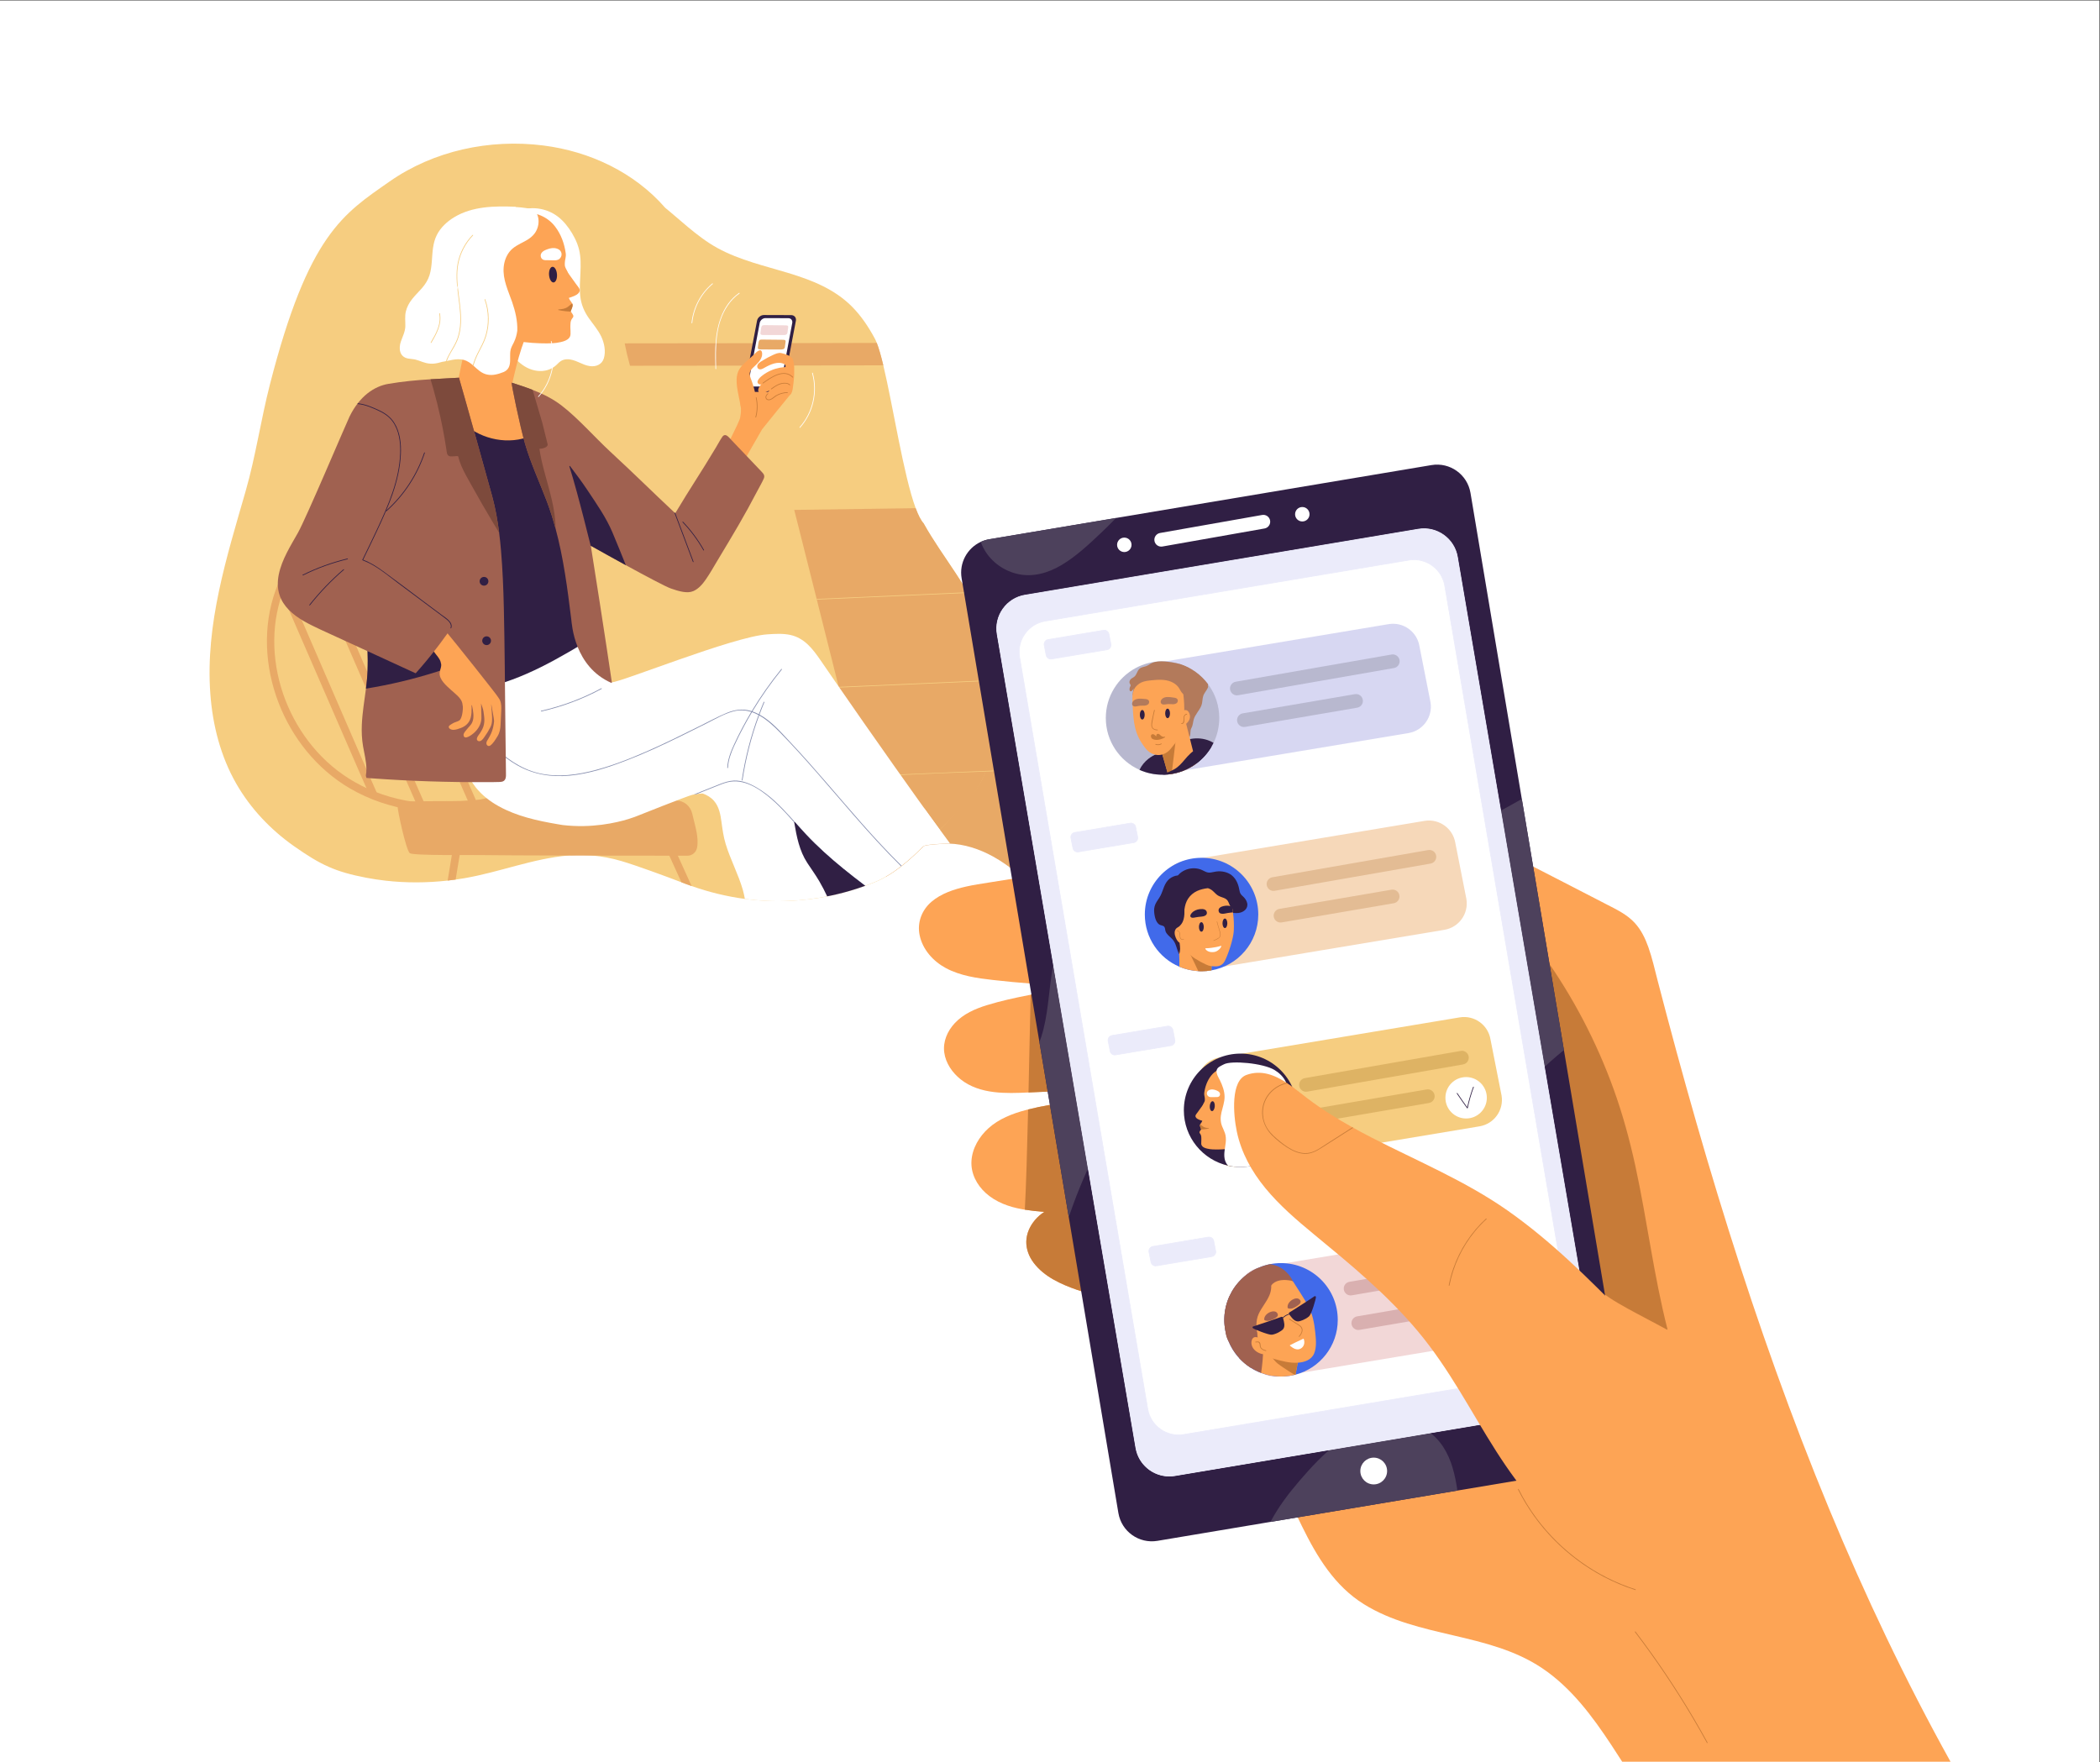
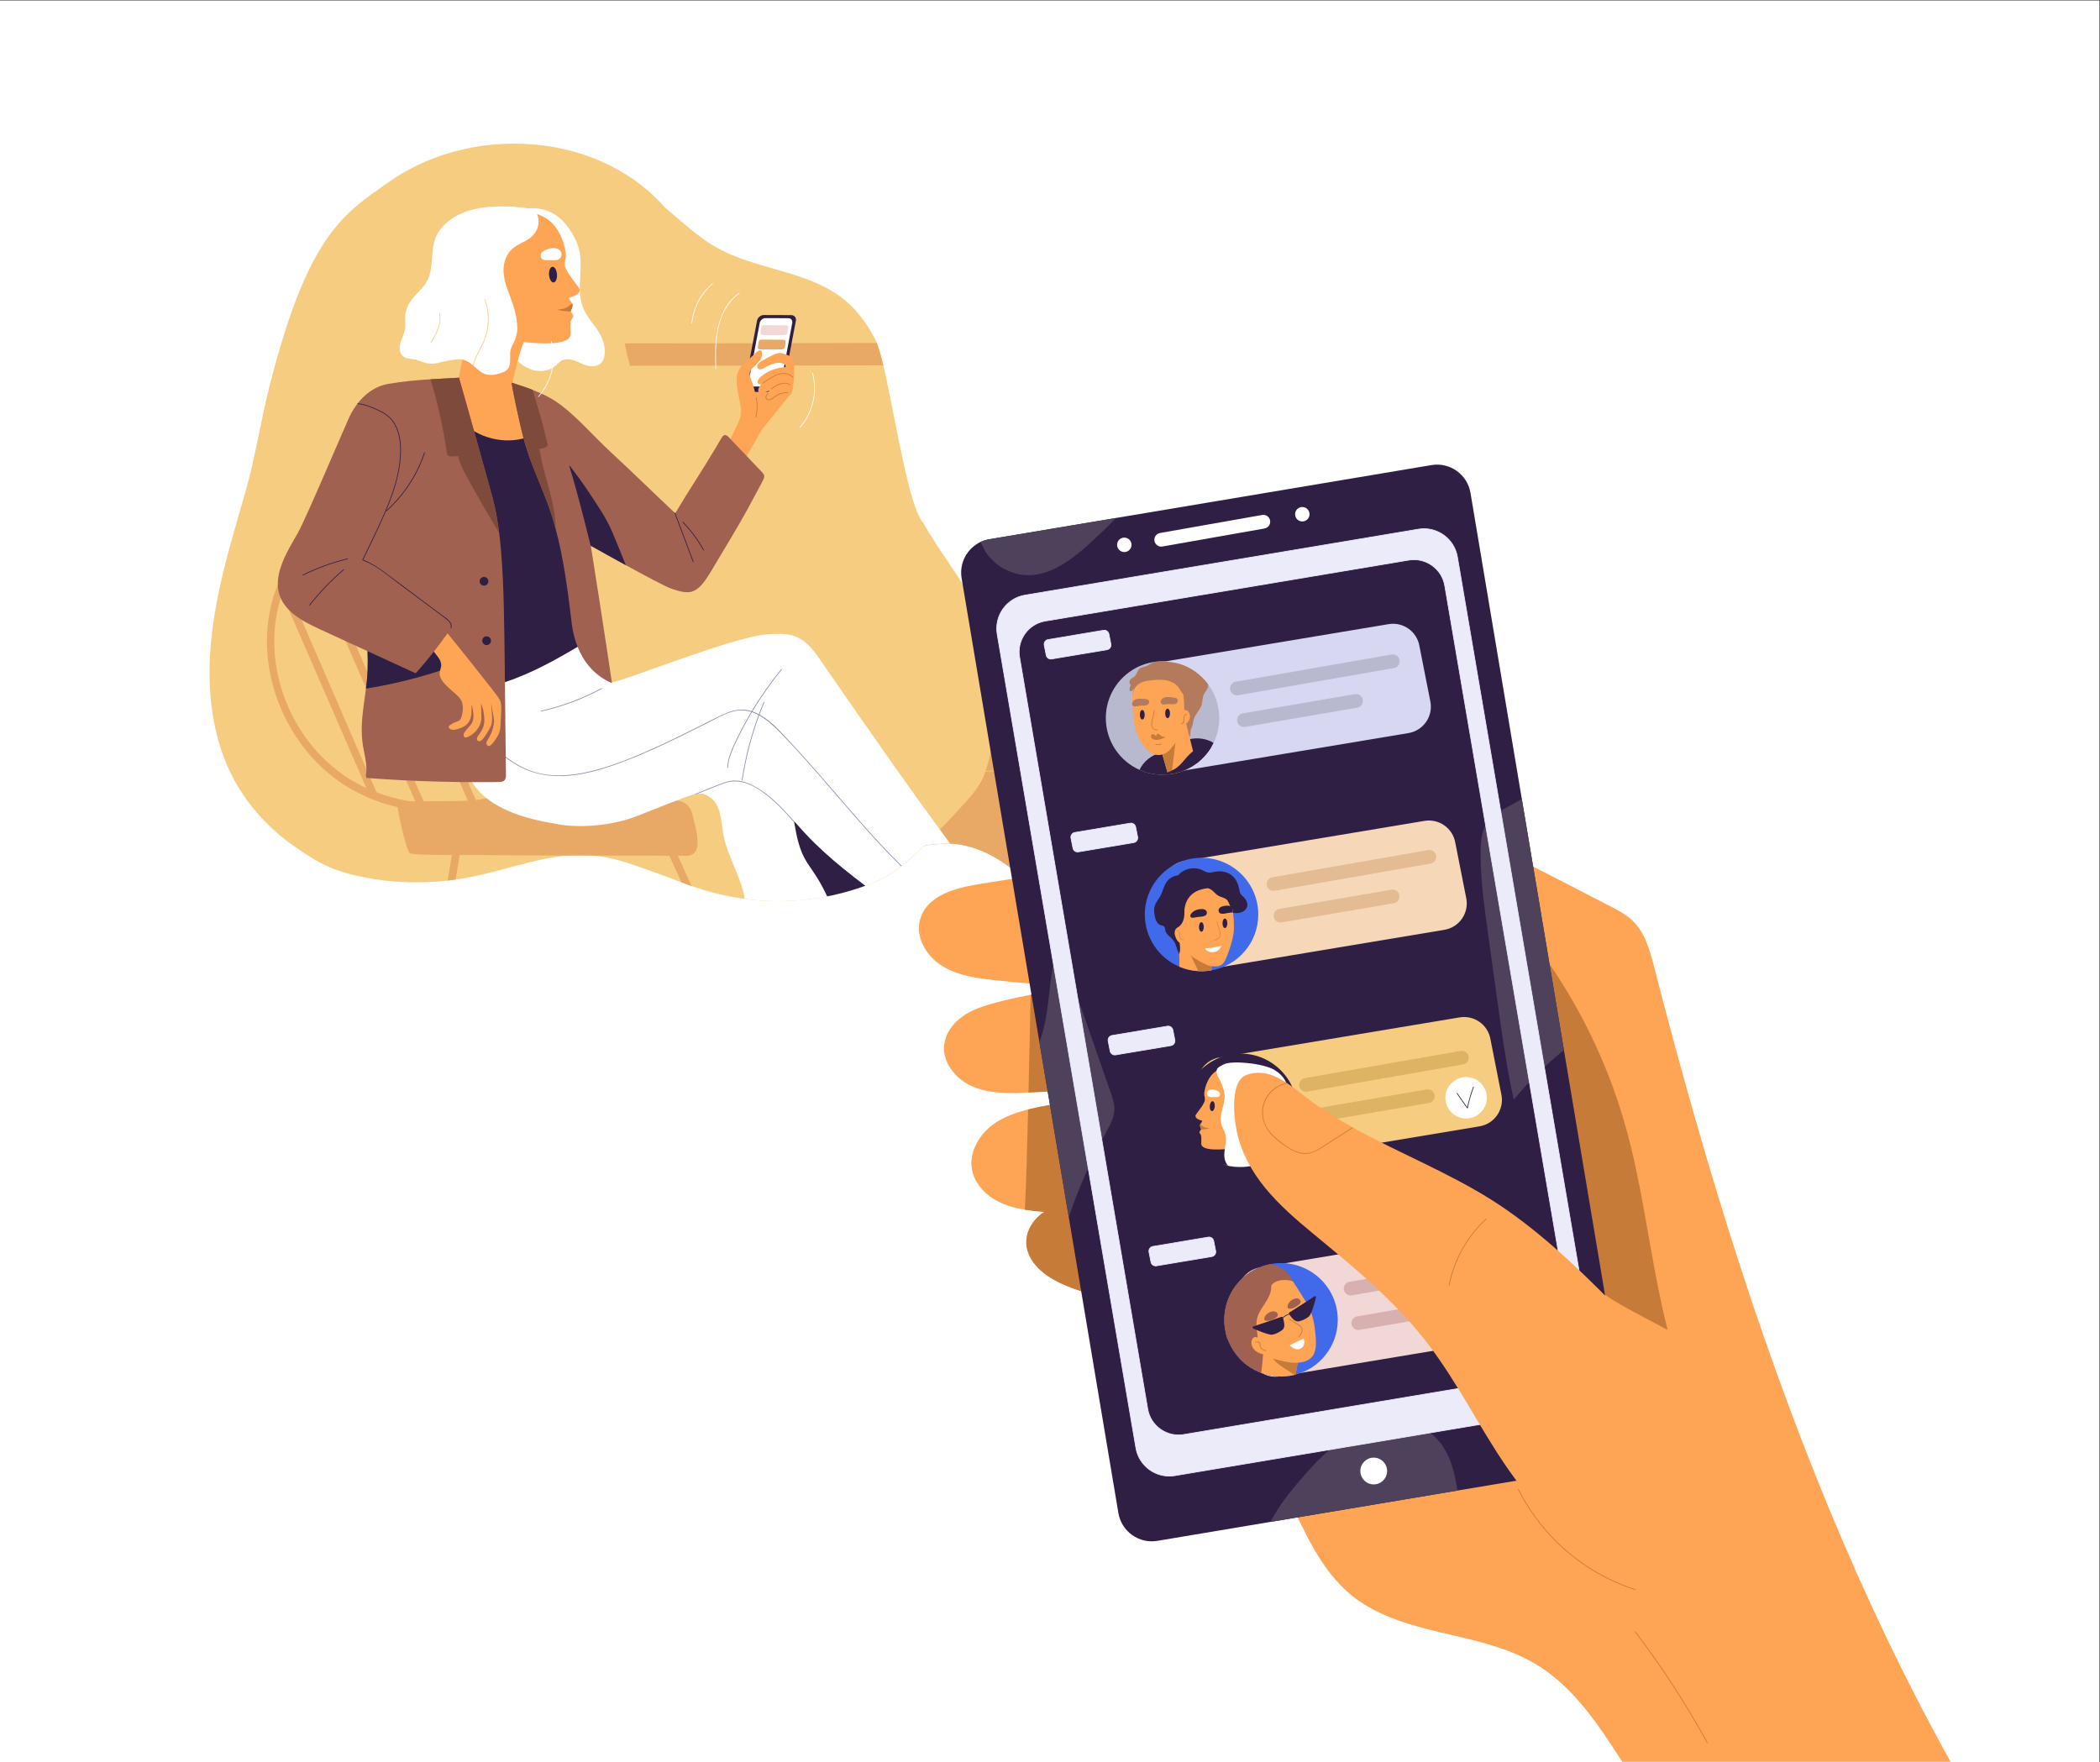
<svg xmlns="http://www.w3.org/2000/svg" xmlns:ns1="http://sodipodi.sourceforge.net/DTD/sodipodi-0.dtd" xmlns:ns2="http://www.inkscape.org/namespaces/inkscape" version="1.1" id="svg2" xml:space="preserve" width="3177.4" height="2666.667" viewBox="0 0 3177.4 2666.667" ns1:docname="shutterstock_1774758455.eps">
  <rect x="0" y="0" width="3177.4" height="2666.667" fill="#333333" stroke="none" />
  <defs id="defs6" />
  <ns1:namedview pagecolor="#ffffff" bordercolor="#666666" borderopacity="1" objecttolerance="10" gridtolerance="10" guidetolerance="10" ns2:pageopacity="0" ns2:pageshadow="2" ns2:window-width="640" ns2:window-height="480" id="namedview4" />
  <g id="g10" ns2:groupmode="layer" ns2:label="ink_ext_XXXXXX" transform="matrix(1.333,0,0,-1.333,0,2666.667)">
    <g id="g12" transform="scale(0.1)">
      <path d="M 23830.5,0 H 0 V 20000 H 23830.5 V 0" style="fill:#ffffff;fill-opacity:1;fill-rule:nonzero;stroke:none" id="path14" />
      <path d="m 10478.1,10392.4 c 3,25.2 275.1,36 290.8,35.6 175.7,-4.8 347.5,-61.5 500.7,-145.7 191.1,-105.1 356,-251.7 511.6,-404.4 -19.5,19.1 -18.3,107.6 -22,134 -8.9,62.4 -17.7,124.9 -26.6,187.4 -40.7,286.3 -86.3,572.8 -121.4,859.7 -18.5,151.1 -38.9,302.2 -68.1,451.6 -28.4,145.2 -72.2,283.6 -120.5,424 -158.2,459.4 -363.7,891.9 -583.5,1323.7 -31.3,61.4 -62.6,122.9 -93.9,184.3 0,0 -266.7,-3045.3 -267.1,-3050.2" style="fill:#e8a966;fill-opacity:1;fill-rule:nonzero;stroke:none" id="path16" />
      <path d="m 11179.3,11227.9 c 58,161 85.1,335.5 103.1,504.8 1.5,14.5 2.9,28.9 4.3,43.4 34.2,377.6 -7.2,762.9 -128.7,1122.4 -148.5,439.8 -452.8,766.4 -674.7,1165.5 -30.8,33.4 -60.6,92.9 -89.7,171.7 -137.1,370.2 -257.3,1161.9 -367.5,1622.2 -25.2,104.9 -49.8,192.6 -73.99,254.2 -7.5,19.1 -15,35.8 -22.42,49.6 -71.68,133.2 -156.76,260.7 -264.49,367.7 -96.2,95.6 -209.74,171 -331.18,230.5 -249.9,122.5 -524.63,180.8 -788.48,264.5 -138.21,43.9 -274.97,94.9 -402.23,165 -121.51,66.9 -231.5,152 -337.78,240.6 -84.84,70.6 -168.38,145.4 -255.07,215.9 -349,401.4 -856.13,640.7 -1382.61,707.4 -609.71,77.3 -1246.35,-58.8 -1748.56,-410.6 -519.88,-364.2 -919.28,-596.8 -1356.01,-2304.2 -102.98,-402.4 -160.63,-810.4 -275.22,-1209.5 -214.9,-748.5 -458.51,-1509.8 -400.77,-2299.1 26.04,-356.6 116.28,-710.9 295.05,-1022.6 161.6,-281.7 390.13,-522.4 655.27,-708.9 299.49,-210.6 467.05,-290.8 820.89,-358.4 72.09,-13.7 144.75,-24.8 217.89,-33 233.36,-26.5 470.68,-25.3 704.78,1 30.31,3.3 60.55,7.1 90.71,11.4 32.82,4.5 65.56,9.7 98.22,15.3 398.67,68.1 780.33,224.4 1185.14,258.4 16.93,1.5 33.79,2.6 50.64,3.5 2.42,0.1 4.76,0.2 7.18,0.3 67.89,3.1 135.31,1.9 202.4,-3.7 2.41,-0.2 4.91,-0.4 7.34,-0.7 111.35,-9.6 221.59,-31 330.61,-62.9 173.69,-51 508.99,-175 681.23,-241 1.77,-0.7 3.55,-1.4 5.32,-2.1 1.29,-0.5 2.67,-1 3.95,-1.5 10.73,-4.1 21.45,-8.2 32.18,-12.2 24.68,-9.3 49.35,-18.2 74.19,-26.9 197.16,-69.1 399.16,-118.7 604.62,-146.2 80.4,-10.8 161.36,-18.3 242.8,-22.1 0.41,-0.1 0.81,-0.1 1.21,0 8.63,-0.4 17.26,-0.8 25.89,-1.2 4.43,-0.2 8.95,-0.4 13.47,-0.4 8.14,-0.3 16.36,-0.5 24.59,-0.8 11.21,-0.2 22.42,-0.4 33.62,-0.5 22.02,-0.4 44.03,-0.3 66.05,0 11.85,0.1 23.7,0.3 35.48,0.6 11.53,0.3 23.14,0.7 34.67,1.1 86.69,3 173.29,10 259.41,20.6 254.82,31.8 505.45,97 742.6,194.9 7.1,2.9 14.2,6 21.29,9.1 2.5,1.1 5.08,2.2 7.58,3.4 32.34,14.5 64.04,30.9 95.34,48.9 146.5,84.4 282.8,204.2 419.1,339.1 4.8,4.6 9.5,9.3 14.2,14 43.2,42.8 86.3,87.2 129.8,132.2 14.8,15.3 29.6,30.6 44.4,46 3.7,3.9 7.4,7.8 11.2,11.7 99.7,101.8 194.9,205.3 290.3,311.1 88.8,98.4 167.6,198.8 211.4,320.5" style="fill:#f6cd80;fill-opacity:1;fill-rule:nonzero;stroke:none" id="path18" />
-       <path d="m 11182.3,11226.8 c 85.6,213.7 103.3,454.1 113.2,681.2 13.8,314.4 -24.9,631.5 -118.5,932.1 -6.1,19.6 -12.4,39 -19,58.4 -148.5,439.8 -452.9,766.5 -674.7,1165.5 -30.7,33.4 -60.6,93 -89.7,171.7 l -1378.64,-19.5 c 18.23,-72.1 36.85,-145.8 55.8,-220.7 63.38,-251.6 130.15,-517.1 198.69,-790 0.73,-2.6 1.37,-5.3 2.02,-8 81.28,-323.6 164.98,-657.4 248.45,-990.5 0.72,-2.7 1.37,-5.3 2.01,-7.9 84.99,-339.5 169.83,-678.1 251.35,-1004.3 0.64,-2.7 1.37,-5.3 2.02,-8 101.28,-404.6 197.64,-790 283.6,-1133.5 146.5,84.4 282.8,204.2 419.2,339.1 4.7,4.6 9.4,9.3 14.1,14 43.2,42.8 86.3,87.2 129.9,132.3 14.7,15.2 29.5,30.5 44.3,45.9 3.7,3.9 7.4,7.8 11.2,11.7 148.9,152.3 319.3,298.5 432.4,484.8 28.4,46.8 52.2,95.5 72.3,145.7" style="fill:#e8a966;fill-opacity:1;fill-rule:nonzero;stroke:none" id="path20" />
      <path d="m 9952.11,16112.1 c -422.22,-1.4 -844.45,-2.5 -1266.5,-3.4 -527.3,-1 -1054.42,-1.7 -1581.4,-1.8 -4.84,0.7 -13.63,-0.5 -13.22,-2.7 16.29,-83.5 36.21,-166.8 59.75,-250.1 0,0 0,0 0.16,0 -0.08,-0.1 0.09,-0.2 0.25,-0.3 0.8,-0.9 3.14,-1.3 6.04,-1.3 0,0 0.16,0 0.32,0 809.45,0.4 1619.3,1.6 2429.47,3.9 128.54,0.4 256.91,0.8 385.45,1.2 17.9,0.1 35.77,0.2 53.67,0.3 -25.2,104.9 -49.8,192.6 -73.99,254.2" style="fill:#e8a966;fill-opacity:1;fill-rule:nonzero;stroke:none" id="path22" />
      <path d="m 7804.84,10290.5 c 51.76,0.3 97.14,38.1 107.29,91 21.27,110.9 -20.14,239.7 -44.59,344.5 -3.67,15.7 -7.51,31.7 -11.7,47.7 -21.73,83.2 -93.74,141.4 -176.45,142.6 -800.24,11.7 -2156.26,13.4 -2249.46,7.8 -67.17,-4.1 -134.35,-8.2 -201.51,-12.2 -61.72,-3.8 -560.17,-0.2 -621.17,-8.3 -39.34,-5.2 -80.48,-19.3 -92.83,-57.2 -7.17,-22 94.58,-495 136.64,-527 39.34,-30 728.63,-19.2 792.14,-21.6 128.35,-4.8 2108.58,-8.8 2360.91,-7.3 0.24,0 0.49,0 0.73,0" style="fill:#e8a966;fill-opacity:1;fill-rule:nonzero;stroke:none" id="path24" />
      <path d="m 10981.5,13281.3 c -451.1,-20 -902.2,-40 -1353.21,-59.9 -119.59,-5.3 -239.25,-10.6 -358.84,-15.9 0.73,-2.6 1.37,-5.3 2.02,-8 365.93,16.2 731.83,32.4 1097.83,48.7 205.5,9 411.1,18.2 616.7,27.3 -1.5,2.6 -3,5.2 -4.5,7.8" style="fill:#f6cd80;fill-opacity:1;fill-rule:nonzero;stroke:none" id="path26" />
      <path d="m 11286.7,12285.3 c -520.6,-23.1 -1041.1,-46.1 -1561.64,-69.2 -68.38,-3 -136.77,-6.1 -205.14,-9.1 0.72,-2.7 1.37,-5.3 2.01,-7.9 314.73,13.9 629.37,27.8 944.07,41.7 273.8,12.2 547.6,24.3 821.4,36.4 -0.2,2.7 -0.5,5.4 -0.7,8.1" style="fill:#f6cd80;fill-opacity:1;fill-rule:nonzero;stroke:none" id="path28" />
      <path d="m 11296.4,11257.5 c -432.6,-19.1 -972,-38.3 -1404.66,-57.5 -39.51,-1.7 -78.95,-3.4 -118.46,-5.2 0.64,-2.7 1.37,-5.3 2.02,-8 285.8,12.7 571.6,25.3 857.4,38 185,8.2 476.5,16.4 661.4,24.6 0.8,2.7 1.6,5.4 2.3,8.1" style="fill:#f6cd80;fill-opacity:1;fill-rule:nonzero;stroke:none" id="path30" />
      <path d="m 6940.21,11445.1 c -47.37,29 -90.23,64.3 -127.7,104.5 28.39,26.7 56.35,53.8 83.79,81.5 3.66,3.7 -2.03,9.4 -5.7,5.7 -27.38,-27.6 -55.3,-54.6 -83.63,-81.2 -22.51,24.8 -42.92,51.5 -61.12,79.8 15.29,14.8 30.47,29.7 45.46,44.8 3.49,3.5 -1.94,9 -5.43,5.5 -14.6,-14.8 -29.4,-29.3 -44.28,-43.7 -11.1,17.8 -21.35,36.1 -30.62,55 -2.29,4.7 -9.25,0.6 -6.97,-4.1 9.57,-19.5 20.14,-38.3 31.64,-56.6 -152.7,-147.1 -320.25,-278.8 -501,-389.8 -199.96,-122.9 -415.91,-220.3 -642.04,-283.7 -232.85,-65.3 -475.87,-92.9 -717.4,-79.3 -242,13.7 -482.4,68.9 -703.52,168.9 -194.55,87.9 -371.01,210.9 -520.65,363.3 -143.24,145.8 -261.28,315.9 -350.05,499.9 -89.83,186.2 -149.86,387.2 -174.81,592.5 -24.61,202.5 -15.5,410.1 33.13,608.4 49.53,201.9 140.06,395.3 267.74,559.7 124.4,160.2 286.65,293.8 477.14,366.9 30.48,11.7 61.59,21.6 93.09,30.1 15.16,-29.3 31.68,-57.9 49.92,-85.5 2.84,-4.3 9.83,-0.3 6.96,4.1 -17.84,27 -34.04,55 -48.92,83.6 13.49,3.5 27.04,6.7 40.68,9.7 4.83,1 2.78,8.4 -2.04,7.4 -14.19,-3.1 -28.25,-6.5 -42.22,-10.2 -10.23,20 -19.72,40.4 -28.46,61.1 14.32,3.8 28.71,7.3 43.19,10.4 5.07,1.1 2.93,8.9 -2.14,7.8 -14.83,-3.2 -29.52,-6.8 -44.13,-10.7 -17.47,42.5 -32,86.2 -43.08,131 -1.25,5 -9.02,2.9 -7.78,-2.1 11.08,-44.9 25.59,-88.6 43.03,-131.1 -188.09,-51.4 -357.02,-157.4 -494,-296.1 -152.75,-154.6 -267,-346 -340.57,-550 -73.54,-203.9 -104.18,-422.1 -96.96,-638.5 7.24,-216.8 52.36,-432.1 130.01,-634.5 76.84,-200.4 185.41,-388.6 321.56,-554.6 137.42,-167.5 303.33,-312 490.65,-421.2 220.12,-128.4 466.28,-210 718.08,-246.8 251.89,-36.7 509.82,-29.6 759.68,18.7 244.28,47.2 480.41,133.7 700.45,249.4 221.2,116.2 426.55,262 612.15,429.2 14.57,13.1 28.97,26.4 43.29,39.8 38.03,-40.8 81.52,-76.5 129.52,-106 4.43,-2.7 8.49,4.3 4.06,7" style="fill:#e8a966;fill-opacity:1;fill-rule:nonzero;stroke:none" id="path32" />
      <path d="m 6115.17,15078.3 c -11.8,64.9 -27.22,129.1 -46.16,192.3 -18.69,62.3 -40.8,123.6 -66.21,183.5 -22.32,52.6 -46.95,106.8 -91.25,144.8 -85.02,72.7 -213.72,79.7 -319.91,90.7 -139.99,14.6 -281.16,17.7 -421.65,9.3 -15.8,-1 -31.58,-2.2 -47.35,-3.5 -24.67,-99.3 -38.85,-200.2 -48.11,-304.9 -6.94,-78.4 -14.55,-157.3 -17.89,-236 1.16,-19.2 2.39,-38.4 3.78,-57.6 2.63,-36.3 9.53,-74.9 14.97,-113.7 126.14,-132.8 320.61,-185.6 498.99,-206.7 67.18,-8 134.67,-12.8 202.07,-18.3 57.32,-4.8 115.18,-13.6 172.81,-12.3 44.78,1 91.62,9.3 127.3,38.3 37.66,30.5 52.99,77.2 55.96,124.2 3.58,56.7 -7.28,114.5 -17.35,169.9" style="fill:#fda455;fill-opacity:1;fill-rule:nonzero;stroke:none" id="path34" />
      <path d="m 3634.32,13295.3 c -3.31,1.1 -6.21,2.2 -8.95,3.1 -0.32,0.2 -0.64,0.4 -0.97,0.5 -0.96,0.5 -2.09,1 -3.3,1.5 4.35,-1.8 8.79,-3.6 13.22,-5.1" style="fill:#fda455;fill-opacity:1;fill-rule:nonzero;stroke:none" id="path36" />
      <path d="m 3212.45,13456.6 c -12.04,-40.7 -28.06,-80.6 -44,-120.7 382.41,-877.7 963.09,-2219.9 1036.04,-2380.7 73.38,0.1 18.86,-0.8 92.24,4.9 -74.62,162.1 -720.45,1659.6 -1084.28,2496.5" style="fill:#e8a966;fill-opacity:1;fill-rule:nonzero;stroke:none" id="path38" />
      <path d="m 5291.66,10744.9 c -34.84,-211.9 -76.29,-463 -119.75,-725.5 -30.16,-4.2 -60.4,-8.1 -90.72,-11.4 37.9,231.1 74.92,456.6 108.06,659.4 35.15,24.9 70.23,49.9 102.41,77.5" style="fill:#e8a966;fill-opacity:1;fill-rule:nonzero;stroke:none" id="path40" />
      <path d="m 7850.31,9946 c -24.84,8.6 -49.52,17.5 -74.19,26.8 -10.73,4 -21.45,8.2 -32.18,12.2 -1.29,0.5 -2.66,1 -3.95,1.5 -1.77,0.7 -3.55,1.4 -5.32,2.1 -102.09,224.4 -202,444.1 -291.51,640.4 15.24,40.3 30.56,80.5 41.94,121.4 105.39,-231.5 233.44,-514 365.21,-804.4" style="fill:#e8a966;fill-opacity:1;fill-rule:nonzero;stroke:none" id="path42" />
      <path d="m 3755.42,13332.9 c -12.05,-40.6 -28.06,-80.6 -44.01,-120.6 382.41,-877.7 963.09,-2219.9 1036.04,-2380.7 73.39,0.1 18.87,-0.8 92.25,4.9 -74.62,162.1 -720.45,1659.5 -1084.28,2496.4" style="fill:#e8a966;fill-opacity:1;fill-rule:nonzero;stroke:none" id="path44" />
      <path d="m 4336.01,13375.9 c -12.04,-40.6 -28.06,-80.6 -44,-120.6 382.4,-877.7 963.09,-2219.9 1036.04,-2380.7 73.38,0.1 18.86,-0.8 92.24,4.9 -74.62,162.1 -720.45,1659.5 -1084.28,2496.4" style="fill:#e8a966;fill-opacity:1;fill-rule:nonzero;stroke:none" id="path46" />
      <path d="m 6824.49,16184.4 c -36.3,76.3 -92.93,140.2 -141.06,208.9 -52.7,75.3 -86.81,155.9 -96.93,247.7 -9.85,89.4 -2.18,179.5 1.91,269 4,87.4 5.29,176.5 -15.82,262.1 -21.29,86.4 -64.51,168.1 -115.48,240.6 -47.68,67.7 -106.76,128.4 -179.58,169 -71.53,39.9 -153.64,60.5 -235.49,59.9 -31.8,-0.2 -63.37,-3.8 -94.39,-10.5 0.15,0.3 0.3,0.6 0.45,1 2.3,4.6 -4.65,8.7 -6.96,4 -1.2,-2.4 -2.45,-4.8 -3.66,-7.2 -4.53,-1.1 -9.04,-2.2 -13.54,-3.4 -5.01,-1.3 -2.89,-9.1 2.14,-7.8 2.19,0.6 4.38,1.1 6.57,1.7 -40.73,-80.3 -86.62,-157.9 -137.86,-231.9 -55.07,-79.6 -118.84,-152.2 -176.4,-229.8 -112,-151.1 -176.43,-337.2 -195.1,-523.8 -17.21,-172.2 17.23,-357 136.54,-488.5 30.93,-34.1 66.19,-61.5 107.78,-81.3 42.74,-20.3 81.47,-40.5 117.33,-72 64.83,-57 119.09,-122.3 197.66,-161.7 71.69,-36 154.63,-49.3 232.47,-26.4 36.6,10.8 70.17,29.5 98.28,55.3 16.86,15.5 32.2,33.1 51.46,45.8 20.96,13.7 45.23,20.3 70.17,21.1 94.24,3 169.82,-65.4 260.78,-77.7 69.26,-9.4 136.97,17.8 158.45,88.5 24.15,79.4 5.09,174.2 -29.72,247.4" style="fill:#ffffff;fill-opacity:1;fill-rule:nonzero;stroke:none" id="path48" />
-       <path d="m 6055.56,13190.1 c -1.04,0.4 -2.18,0.9 -3.31,1.4 4.36,-1.8 8.79,-3.5 13.23,-5.1 -3.31,1.2 -6.29,2.2 -9.04,3.2 -0.24,0.1 -0.56,0.3 -0.88,0.5" style="fill:#fda455;fill-opacity:1;fill-rule:nonzero;stroke:none" id="path50" />
      <path d="m 6060.36,16403.4 c -11.62,-2.3 -23.24,-4.6 -34.85,-6.9 -5.37,-1.1 -3.1,-8.9 2.26,-7.8 8.65,1.7 17.3,3.4 25.95,5.2 -10.66,-20 -20.83,-40.1 -30.63,-60.3 -7.56,4.3 -16.06,7.5 -24.96,10.1 -33.06,9.5 -68.63,12.7 -102.46,19.4 -72.1,14.1 -143.55,31.6 -213.15,54.5 -70.59,23.1 -139.31,51.7 -203.66,87.7 -32.65,18.3 -64.15,38.4 -93.95,60.6 -14.19,10.6 -27.99,21.6 -41.36,33.1 -5,4.3 -9.87,8.7 -14.75,13.1 -0.42,5.7 -0.69,11.4 -1.18,17.1 -0.44,5.1 -8.97,5.1 -8.52,0 0.25,-3 0.42,-5.9 0.65,-8.8 -1.89,1.8 -3.8,3.5 -5.67,5.3 -5.32,4.4 -9.29,9.8 -11.91,16.1 4.61,-2.8 8.89,4.2 4.3,7 -0.74,0.5 -1.5,0.9 -2.24,1.4 -1.23,0.7 -3.07,0.7 -4.31,0 -13.47,-8 1.32,-26.8 20.95,-44.6 22.22,-320.9 -66.81,-635.1 -125.69,-948.7 -16.73,-89.1 -31.01,-178.6 -40.07,-268.7 -0.17,-1.7 1.43,-3.6 3.13,-3.9 176.29,-33.3 352.58,-66.5 528.87,-99.7 2.39,-0.5 33.95,-25.4 34.53,-23.1 104.83,411.2 128.59,609.8 234.71,894.3 20.99,56.2 44.27,111.6 70.29,166 6.6,-5.3 11.83,-12 14.92,-20.6 1.75,-4.9 9.99,-2.8 8.21,2.2 -3.95,11 -10.9,19.2 -19.63,25.6 11.17,23.1 22.79,45.9 35.03,68.5 1.74,3.2 -1.11,6.7 -4.81,5.9" style="fill:#fda455;fill-opacity:1;fill-rule:nonzero;stroke:none" id="path52" />
      <path d="m 8625.19,15813.9 c -39.53,-56.5 -93.34,-104.6 -135.39,-158.2 -55.24,-70.5 -99.84,-158.5 -84.39,-250.6 9.12,-54.3 5.76,-86.7 -4.59,-143.3 -9.66,-52.8 -198.97,-407 -196.93,-430.4 1.47,-17.1 45.09,-48.1 54.94,-61.1 15.53,-20.6 31.99,-40.4 49.36,-59.5 15.4,-16.9 31.51,-33.1 48.26,-48.6 9.45,-8.8 21.14,-23.3 35.81,-18.6 13.85,4.4 -5.86,25.7 0.1,37.1 12.99,25 258.5,451.3 258.5,451.3 0,0 316.53,392.8 330.57,407.7 -44.89,46.3 -299.48,205.7 -356.24,274.2" style="fill:#fda455;fill-opacity:1;fill-rule:nonzero;stroke:none" id="path54" />
      <path d="m 10140.7,11321.7 c -224.37,317.4 -446.93,636.2 -667.71,956.2 -53.63,77.6 -106.85,155.5 -160.48,233.1 -43.3,62.6 -88.21,125.1 -143.69,177.5 -55.96,52.7 -121.85,91.5 -197.32,108 -85.96,18.7 -174.91,12.6 -262,6.9 -385.04,-24.8 -1678.24,-551 -1763.47,-543.5 -134.19,80.1 -456.73,566.7 -552.29,682.6 -22.58,27.3 -47.1,51.7 -85.48,43.5 -23.06,-4.9 -44.11,-18.8 -64.43,-30.1 -27.82,-15.5 -55.64,-30.9 -83.46,-46.3 -102.09,-56.8 -204.17,-113.5 -306.26,-170.2 -205.79,-114.3 -411.5,-228.7 -617.21,-342.9 l -100.79,-56.1 c -1.54,12.5 -2.99,25 -4.52,37.6 -0.57,5.1 -8.63,4.8 -8.07,-0.4 1.7,-13.8 3.31,-27.6 5.01,-41.4 -14.92,-8.3 -29.84,-16.6 -44.76,-24.9 -4.51,-2.5 -0.16,-9.3 4.36,-6.8 13.79,7.8 27.65,15.4 41.44,23.1 17.58,-147.4 35.24,-294.9 52.9,-442.3 18.15,-151.4 30.89,-304.9 60.97,-454.5 26.45,-131.5 72.57,-258.6 156.59,-364.5 70.8,-89 162.01,-159.5 261.19,-214.4 204.5,-113.2 436.82,-164.3 665.99,-203.4 5.24,-0.9 10.48,-1.8 15.72,-2.7 14.93,-2.5 29.84,-5.6 44.84,-7.4 328.68,-38.5 607.29,26 744.45,68 58.55,17.9 91.28,31.7 91.28,31.7 0,0 580.36,231.3 632.61,242.9 5.49,1.2 11.05,2.4 16.61,3.5 12.42,2.5 25,4.8 37.66,6.4 22.09,3.3 44.43,5.3 66.77,5.6 47.9,-17.5 92.25,-43.6 126.44,-82.5 58.54,-66.5 74.67,-157 85.96,-242 11.21,-84.7 22.9,-167.8 47.82,-249.9 26.85,-88.3 62.65,-173.5 97.89,-258.7 35.32,-85.2 70.48,-170.8 96.12,-259.5 9.92,-34.4 17.18,-69.2 23.55,-104.1 80.4,-10.8 161.36,-18.3 242.8,-22.2 0.4,-0.1 0.8,-0.1 1.21,0 8.63,-0.4 17.26,-0.8 25.88,-1.1 4.44,-0.3 8.95,-0.4 13.47,-0.5 8.14,-0.3 16.37,-0.5 24.59,-0.8 11.22,-0.2 22.42,-0.4 33.63,-0.5 22.01,-0.3 44.03,-0.3 66.04,0 11.86,0.1 23.71,0.3 35.49,0.6 11.52,0.4 23.14,0.7 34.67,1.1 86.69,3 173.29,10 259.41,20.6 0.08,0.2 0.16,0.4 0.24,0.6 65.8,8.2 131.36,18.6 196.52,31.4 12.66,2.4 25.32,5 37.98,7.6 2.9,0.6 5.8,1.2 8.71,1.9 43.95,9.2 87.65,19.6 131.04,31 2.9,0.7 5.72,1.5 8.55,2.3 45.96,12.1 91.52,25.4 136.84,39.8 2.57,0.8 5.07,1.6 7.66,2.5 30.96,9.9 61.76,20.5 92.41,31.5 1.61,0.6 3.22,1.2 4.84,1.8 1.37,0.4 2.74,1 4.11,1.5 37.33,13.5 74.34,27.9 111.04,43 7.74,3.3 15.48,6.6 23.22,9.9 2.5,1.2 5.08,2.3 7.58,3.5 92.14,41.8 179.64,98.3 264.94,165 2.1,1.7 4.4,3.5 6.6,5.2 81.9,64.6 162,138.5 242,217.5 5.6,4.7 10.7,8.9 15.8,13.4 45.8,40.1 86.3,87.2 129.9,132.3 14.7,15.2 29.5,30.5 44.3,45.9 -176.3,245 -351.6,490.6 -525.7,737.1" style="fill:#ffffff;fill-opacity:1;fill-rule:nonzero;stroke:none" id="path56" />
      <path d="m 6741.23,12926.9 c -23.66,60.4 -47.05,121 -70.17,181.7 -46.68,122.5 -92.23,245.5 -136.64,368.9 -87.95,244.4 -171.43,490.3 -250.4,737.7 -78.96,247.4 -153.41,496.3 -223.28,746.4 -8.74,31.3 -17.4,62.6 -26,93.9 -0.75,2.7 -3.57,3.4 -5.92,2.4 -251.09,-107.2 -556.85,-45.2 -759.69,133.3 -17.86,15.7 -34.75,32.5 -50.81,49.9 1.68,18.5 3.46,37 5.47,55.5 0.55,5.2 -7.51,5.1 -8.07,0 -1.72,-15.8 -3.27,-31.7 -4.74,-47.5 -31.87,35.7 -59.89,74.8 -83.33,116.8 -2.54,4.5 -9.51,0.5 -6.97,-4.1 25.02,-44.7 55.14,-86 89.33,-123.4 -34.05,-380 0.59,-761.9 53.83,-1138.6 56.9,-402.7 134.62,-802.6 173.68,-1207.7 22.35,-231.8 27.46,-464.2 31.19,-696.9 0.05,-2.7 2.53,-4.4 5.11,-3.9 233.47,47.8 456.2,135.7 669,241.7 108.15,53.9 213.95,112.4 318.53,172.8 52.32,30.3 104.35,61.1 156.24,92.1 25.89,15.4 51.73,30.9 77.57,46.5 21.3,12.8 47.22,24.4 63.31,44 32.88,40.1 -1.59,98.5 -17.24,138.5" style="fill:#301f44;fill-opacity:1;fill-rule:nonzero;stroke:none" id="path58" />
      <path d="m 8669.11,14571.4 c -17.5,-40.8 -40.97,-79.9 -61.53,-119.1 -171.93,-328.6 -272.88,-492.2 -463.51,-810.3 -43.47,-72.6 -85.16,-147.2 -133.54,-216.7 -36.61,-52.5 -81.28,-105.4 -141.44,-131.2 -69.27,-29.7 -165.06,-1.5 -256.51,30.8 -56.28,19.8 -277.87,137.4 -508.9,263.8 -140.88,77.1 -285.38,157.5 -398.03,220.9 0.64,-3.4 1.37,-6.8 2.01,-10.2 8.07,-41.2 183.29,-1166.8 237.64,-1542.7 0.41,-3.1 -1.97,-6.2 -5,-4.9 -421.03,185 -448.59,661.1 -456.41,724.9 -42.74,345.4 -87.49,693.2 -178.37,1029.3 -28.54,105.6 -61.69,210.2 -100.72,313 -82.33,217 -180.87,426.9 -245.7,650.3 -58.54,201.4 -156.03,679.5 -151.44,691.3 82.41,-26 162,-52.2 237.96,-81.9 119.75,-46.6 230.79,-101.8 330.54,-178.8 186.92,-144.2 377.14,-361.6 550.27,-522 306.83,-284.1 432.95,-413.5 737.76,-699.7 181.28,303.1 282.16,446.1 463.43,749.2 23.55,39.4 45.4,80.9 71.2,118.8 15.81,23.3 37.34,25 59.35,7.8 17.18,-13.5 31.45,-31.4 46.45,-47.1 16.61,-17.4 33.14,-34.8 49.67,-52.2 l 96.61,-101.3 c 65.31,-68.7 130.63,-137.1 195.87,-205.8 22.57,-23.7 36.36,-43.4 22.34,-76.2" style="fill:#a06150;fill-opacity:1;fill-rule:nonzero;stroke:none" id="path60" />
      <path d="m 9793.36,10644.7 c -277.23,313.1 -542.54,636.9 -829.36,941.5 -101.29,107.6 -209.46,233.9 -343.39,306.6 17.61,47.2 36.08,94.1 55.61,140.5 2.01,4.8 -5.79,6.9 -7.77,2.2 -19.31,-45.9 -37.57,-92.3 -54.99,-138.9 -23.56,12.4 -47.89,23.1 -73.14,31.7 50.66,84.4 104.32,167 160.93,247.4 54.95,78.1 112.68,154.2 172.93,228.3 3.25,4 -2.42,9.8 -5.7,5.7 -123.04,-151.3 -235.66,-311.4 -336.21,-478.7 -4.62,1.5 -9.27,3 -13.96,4.3 -92.9,26.7 -184.18,11.8 -272.15,-24.9 -101.53,-42.4 -199.18,-95.7 -297.56,-144.8 -202.72,-101 -405.45,-202.2 -613.09,-292.8 -206.83,-90.2 -419.88,-173.5 -639.86,-225.8 -217.24,-51.7 -450.05,-69.9 -664.38,4.9 -194.74,67.9 -355.29,204.3 -500.76,346.3 -35.48,34.7 -70.24,69.9 -104.99,105.3 -3.63,3.7 -9.36,-2.1 -5.73,-5.8 138.06,-140.4 279.74,-282.8 452.06,-381.3 182.32,-104.3 387.95,-136.8 595.67,-116.6 218.61,21.2 430.53,90.6 634.71,168.6 208.69,79.8 411.41,174 612.04,272.1 100.31,49.1 200.14,99.1 300.13,148.9 99.99,49.8 201.68,111 310.3,139.8 71.54,18.9 139.19,13.9 202.73,-6.3 -71.45,-119.6 -136.82,-242.7 -195.21,-369.1 -38.8,-84 -72.68,-171.4 -77.27,-264.7 -0.25,-5.2 7.82,-5.2 8.07,0 4.27,86.9 34.45,168.9 70.09,247.4 34.08,75.1 71.3,148.8 110.29,221.4 29.42,54.8 60.1,108.9 92,162.3 25.54,-8.7 50.37,-19.9 74.55,-33 -88.45,-238.6 -152.26,-486.1 -190.02,-738 -0.77,-5.1 7,-7.3 7.77,-2.1 37.68,251.2 101.26,498.1 189.37,736.3 87.37,-48.7 165.65,-121.3 234.03,-191.1 292.8,-298.8 559.63,-621.7 834.28,-936.8 174.58,-200.4 352.92,-398.5 542.42,-585.2 2.1,1.7 4.4,3.5 6.6,5.2 -153,150.5 -298.8,308.6 -441.04,469.2" style="fill:#848cad;fill-opacity:1;fill-rule:nonzero;stroke:none" id="path62" />
      <path d="m 5740.16,11175.1 c -7.41,-33.4 -30.8,-46.1 -63.37,-47.5 -52.42,-2.5 -105.16,-1.5 -157.65,-1.7 -108.3,-0.7 -216.6,-0.3 -324.89,1.2 -216.52,3 -433.03,10.1 -649.3,21.5 -106.68,5.6 -213.21,12.3 -319.73,19.9 -21.53,1.6 -43.22,2.9 -64.84,4.7 -3.86,7.3 -6.37,16.1 -7.49,28 4.67,25.9 6.69,52.2 6.21,78.8 -1.54,84.9 -23.55,167.7 -37.9,250.9 -13.96,81.7 -17.74,164.3 -14.19,246.9 5.88,137.4 29.51,273.1 46.92,409.3 4.44,35.1 8.47,70.3 11.7,105.4 9.75,106.6 10.15,213.3 6.29,320 -1.13,33.2 -2.75,66.5 -4.52,99.8 -1.93,37.5 -4.27,74.9 -6.69,112.4 -11.29,177.8 -19.92,355.4 -20.89,533.5 -1.77,335.6 14.84,673.9 62.25,1006.3 39.6,277.8 108.38,559.8 257.32,800.9 75.88,122.8 172.49,229.9 286.27,318.9 36.69,28.6 102.97,65.4 174.26,101.3 133.13,66.8 283.52,130.2 289.65,130.2 0.32,-0.9 0.88,-2.7 1.61,-5.3 27.26,-89 321.91,-1141.1 375.93,-1341.5 36.53,-135.5 61.13,-273.6 78.63,-412.7 8.55,-66.9 15.32,-133.9 21.05,-201 18.46,-215.8 27.09,-432.2 32.09,-648.7 10,-434.5 12.01,-869.3 17.17,-1303.9 1.38,-108.8 2.66,-217.4 3.95,-326.2 0.65,-53.6 1.3,-107.3 1.94,-160.9 0.4,-29.1 0.72,-58.2 1.05,-87.3 0.24,-17.7 1.13,-35.8 -2.83,-53.2" style="fill:#a06150;fill-opacity:1;fill-rule:nonzero;stroke:none" id="path64" />
      <path d="m 8814.34,15554.9 -309.8,1 c -36.15,0.2 -59.95,29.1 -53.16,64.8 l 141.63,743.7 c 6.79,35.6 41.59,64.4 77.75,64.3 l 309.8,-1 c 36.15,-0.1 59.95,-29.1 53.16,-64.8 l -141.63,-743.6 c -6.79,-35.7 -41.59,-64.5 -77.75,-64.4" style="fill:#301f44;fill-opacity:1;fill-rule:nonzero;stroke:none" id="path66" />
      <path d="m 8802.06,15616.5 -259.47,0.9 c -30.28,0.1 -50.22,24.3 -44.53,54.2 l 125.38,668 c 5.68,29.9 34.84,54 65.11,53.9 l 259.48,-0.8 c 30.27,-0.1 50.21,-24.4 44.53,-54.3 l -125.38,-668 c -5.69,-29.8 -34.84,-54 -65.12,-53.9" style="fill:#ffffff;fill-opacity:1;fill-rule:nonzero;stroke:none" id="path68" />
      <path d="m 8885.23,16201.1 -215.12,0.7 c -25.11,0.1 -42.88,1.4 -38.17,26.2 l 7.1,51.4 c 4.71,24.7 10.11,34.6 35.22,34.6 l 245.69,-2.6 c 25.11,0 29.83,-8.3 25.12,-33 l -7.1,-51.4 c -4.71,-24.8 -27.63,-26 -52.74,-25.9" style="fill:#f2d7d7;fill-opacity:1;fill-rule:nonzero;stroke:none" id="path70" />
      <path d="m 8855.67,16037.2 -215.13,0.7 c -25.1,0 -42.88,1.4 -38.17,26.1 l 7.1,51.4 c 4.71,24.7 10.12,34.7 35.22,34.6 l 245.7,-2.5 c 25.1,-0.1 29.83,-8.3 25.11,-33.1 l -7.1,-51.4 c -4.71,-24.7 -27.63,-25.9 -52.73,-25.8" style="fill:#e8a966;fill-opacity:1;fill-rule:nonzero;stroke:none" id="path72" />
      <path d="m 5206.18,12469.9 c -25.97,47.8 -57.9,92.1 -95.72,131.3 -32.9,34 -71.36,70.2 -116.84,86.1 -54.84,19.1 -114.59,5.7 -170.39,-0.9 -61.28,-7.1 -122.89,-11.6 -184.5,-13.3 -128.54,-3.7 -257.4,4.3 -384.4,24.1 -28.79,4.5 -57.33,11 -86.21,15 -0.24,0 -0.47,0.1 -0.72,0.1 7.66,-140 11.05,-280 -1.77,-419.8 -3.23,-35.1 -7.26,-70.3 -11.7,-105.4 271.27,44 539.15,107.6 801.06,190.8 83.54,26.5 166.36,55.2 248.61,85.6 2.66,0.9 4.03,3.7 2.58,6.4" style="fill:#301f44;fill-opacity:1;fill-rule:nonzero;stroke:none" id="path74" />
      <path d="m 9014.76,15833.7 c -0.7,29.2 -5.12,58.4 -13.11,86.5 -4.9,17.3 -34.91,55.6 -134.15,76.6 -32.6,6.9 -65.51,-9.2 -95.44,-22.6 -35.85,-16.1 -70.57,-35 -104.09,-55.4 -22.58,-13.8 -55.17,-29.1 -68.07,-53.8 -8.63,-16.6 -6.79,-37.9 10.38,-48 23.04,-13.5 48.35,2.4 68.27,13.7 68.26,38.7 154.91,77.4 224.1,40.5 10.15,-5.4 18.4,-23.1 12.8,-31.4 -2.76,-4.1 -15.78,-3 -19.46,-3.3 -15.94,-1.4 -31.84,-3.6 -47.54,-6.6 -33.59,-6.5 -66.42,-16.7 -97.78,-30.4 -33.37,-14.5 -65.08,-32.8 -94.06,-54.9 -21.41,-16.2 -45.28,-36.5 -55.57,-62.2 -6.75,-16.9 -1.51,-32.5 16.26,-39.6 8.34,-3.4 16.36,-3.5 24.07,-1.6 -14.06,-13.9 -25.84,-29.8 -32.2,-48.8 -10.24,-30.6 6.46,-56.7 40.55,-52.3 22.19,2.8 44.04,15.5 64.69,23.5 7.07,2.8 14.21,5.3 21.32,7.9 -18.39,-13.6 -33.36,-32.1 -29.24,-53.6 7.43,-38.8 72.92,-20.8 97.25,-17.7 25.73,3.2 50.89,4.4 76.77,4.6 14.17,0 29.02,0.5 42.75,4.5 15.27,-0.6 30.53,3.7 43.13,13.4 25.12,19.4 29.07,52.9 33.3,82.1 9.35,64.4 16.72,129.2 14.92,194.1 0.82,11.9 0.42,23.9 0.15,34.8" style="fill:#fda455;fill-opacity:1;fill-rule:nonzero;stroke:none" id="path76" />
      <path d="m 8408.53,15389.1 c 2.7,-0.9 66.27,3 103.35,-1.7 10.8,0 21.51,1.2 31.54,5 41.26,15.8 40.91,64.8 36.18,101.4 -7.68,59.5 -23.63,117.7 -43.01,174.3 -9.49,27.8 -22.95,55.8 -26.22,85.2 -4.08,36.8 17.38,59.1 42.17,82.6 38.03,36.2 81.37,72.2 95.28,125.1 7.53,28.7 4.09,86.1 -39.64,61.8 -23.15,-12.9 -42.69,-36.1 -62.14,-53.8 -23.35,-21.2 -46.7,-42.4 -70.04,-63.6 -38.21,-34.7 -77.51,-70.6 -97.4,-119.4 -22.14,-54.4 -19.66,-115.1 -12.62,-172.3 7.8,-63.2 30.86,-161.9 42.55,-224.6" style="fill:#fda455;fill-opacity:1;fill-rule:nonzero;stroke:none" id="path78" />
      <path d="m 6575.67,16727.5 c -7.61,16 -20.71,30.5 -31.49,45.1 -13.33,18 -102.35,143.7 -126.47,176.2 -2.6,-0.9 -62.31,-49.9 -65.39,-50.3 -23.63,-101.5 45.28,-182 65,-284.2 0.27,-1.4 2.56,-2.5 4.12,-2 40.44,12.6 86.6,24.8 122.17,45.8 26.49,15.7 45.02,42.2 32.06,69.4" style="fill:#fda455;fill-opacity:1;fill-rule:nonzero;stroke:none" id="path80" />
      <path d="m 9001.6,15725.2 c -104.6,104.2 -249.83,-0.4 -343.84,-66 -4.23,-2.9 -0.2,-9.9 4.07,-7 90.69,63.3 232.81,168.2 334.07,67.3 3.68,-3.7 9.38,2 5.7,5.7" style="fill:#c77b38;fill-opacity:1;fill-rule:nonzero;stroke:none" id="path82" />
      <path d="m 8968.12,15638 c -24.82,24.2 -66.75,23.8 -98.41,16.7 -43.89,-9.7 -81.37,-36 -117.09,-62 -4.15,-3.1 -0.13,-10.1 4.07,-7 29.72,21.7 60.35,43.6 95.48,55.7 32.91,11.3 82.73,17.7 110.25,-9.1 3.72,-3.6 9.43,2.1 5.7,5.7" style="fill:#c77b38;fill-opacity:1;fill-rule:nonzero;stroke:none" id="path84" />
      <path d="m 8938.1,15552.6 c -46.36,-1.1 -91.72,-13.4 -131.68,-37.2 -20.49,-12.1 -37.77,-30.8 -59.4,-40.7 -16.86,-7.7 -43.11,-7.6 -48.81,14.8 -4.58,17.9 9.18,33.4 21.35,44 3.93,3.4 -1.8,9.1 -5.69,5.7 -16.15,-14.1 -31.52,-35.8 -21.32,-58 9.48,-20.7 35.55,-23 54.41,-15.5 28.58,11.4 50.5,36.8 78.06,50.8 35.16,18 73.69,27.1 113.08,28.1 5.18,0.1 5.2,8.2 0,8" style="fill:#c77b38;fill-opacity:1;fill-rule:nonzero;stroke:none" id="path86" />
      <path d="m 8586.98,15492.1 c -1.13,5.1 -8.91,2.9 -7.77,-2.1 16.25,-72.8 14.74,-147.4 -4.36,-219.5 -1.33,-5 6.45,-7.2 7.78,-2.2 19.46,73.5 20.91,149.6 4.35,223.8" style="fill:#c77b38;fill-opacity:1;fill-rule:nonzero;stroke:none" id="path88" />
      <path d="m 6507.86,16413.8 c -0.81,-10.2 -7.5,-16.8 -13.39,-24.6 -10.56,-13.8 -15.8,-29.6 -18.14,-46.7 -2.42,-18.1 -1.94,-36.3 -2.26,-54.6 1.37,-25.1 2.5,-50.4 1.86,-75.3 -1.86,-75.1 -101.13,-90.5 -159.11,-99.9 -88.21,-14.4 -457.37,-7 -573.01,62 -98.62,58.9 -194.26,114 -278.92,191.1 -81.85,74.5 -156.68,156.9 -225.87,243.3 l -54.27,101.5 c -23.39,43.7 -47.98,87.1 -66.45,133.2 -36.69,91.3 -43.3,198.8 -34.51,296.2 8.31,91.6 57.9,160.6 123.13,222.2 62.9,59.3 135.07,108.8 212.73,146.7 154.74,75.6 330.53,105.9 501.49,83.1 2.34,-0.3 3.55,-2.2 3.71,-4.2 140.71,18.6 286.42,-39 374.16,-152.5 70.03,-90.6 107.32,-195.9 122.83,-308.4 5.38,-39 -10.75,-73.2 -10.75,-106.1 0,-35.4 -4.03,-35.7 24.23,-87.7 45.43,-83.7 14.09,-190.1 19.56,-285.3 2.5,1.7 7.02,-0.4 6.29,-4.3 -1.13,-5.8 -2.9,-11.2 -5.08,-16.2 0,-0.5 0,-1.1 0.08,-1.6 5.16,-18.3 16.61,-34 28.71,-50.1 4.11,-5.4 7.74,-10.8 10.4,-16.3 3.63,-7.4 5.48,-15.4 4.19,-24.8 -3.06,-21.4 -13.7,-43.6 -22.09,-63.5 0.8,-1.2 1.61,-2.4 2.41,-3.6 5.17,-7.5 10.33,-15 15.49,-22.6 6.21,-9.2 13.46,-19.3 12.58,-31" style="fill:#fda455;fill-opacity:1;fill-rule:nonzero;stroke:none" id="path90" />
      <path d="m 6322.19,16890.5 c 3.5,-49.1 -13.83,-90.3 -38.72,-92.1 -24.89,-1.7 -47.91,36.6 -51.42,85.7 -3.5,49 13.83,90.2 38.73,92 24.88,1.8 47.9,-36.5 51.41,-85.6" style="fill:#301f44;fill-opacity:1;fill-rule:nonzero;stroke:none" id="path92" />
      <path d="m 6495.28,16559.3 c -17.42,-10.3 -31.85,-24.5 -48.46,-36.9 -31.45,-23.8 -68.22,-27.5 -106.37,-29.9 -4.27,-0.3 -5.8,-6.9 -1.13,-8 27.18,-5.6 54.52,-10.1 82.17,-12.9 14.2,-1.5 28.55,-2.6 42.83,-3.3 4.83,-0.2 10.16,-0.8 15.47,-0.9 -0.8,1.2 -1.61,2.4 -2.41,3.6 8.39,19.9 19.03,42.1 22.09,63.5 1.29,9.4 -0.56,17.4 -4.19,24.8" style="fill:#c77b38;fill-opacity:1;fill-rule:nonzero;stroke:none" id="path94" />
      <path d="m 6295.58,17188.3 c -35.31,4.1 -72.06,-8 -104.25,-21.7 -37.27,-15.9 -65.94,-46 -49.51,-86 7.92,-19.2 27.24,-28.7 46.46,-29.1 33.58,-0.7 67.19,-1.3 100.77,-1.7 21.67,-0.2 42.31,1.2 59.82,15.3 15.72,12.8 25.64,32.2 25.36,52.5 -0.61,44.5 -39.06,66.2 -78.65,70.7" style="fill:#ffffff;fill-opacity:1;fill-rule:nonzero;stroke:none" id="path96" />
      <path d="m 5681.57,11775.5 c 2.65,52.1 5.31,104.1 7.65,156.2 1.81,40.4 2.89,82.8 -12.73,120.9 -7.38,18 -30.36,47 -29.67,47.3 -9.2,18.7 -448.92,574.7 -624.71,785.7 -35.71,-19.5 -74.04,-34.8 -112.34,-50.9 -39.9,-16.9 -76.82,-40 -113.22,-64.3 3.29,-6 7.26,-11.7 11.32,-17.1 18.14,-24.2 37.62,-47.5 56.42,-71.1 35.68,-45 73.1,-89.1 106.96,-135.4 13.04,-17.9 25.87,-37.5 31.02,-59.3 0.75,-3.1 1.22,-6.2 1.56,-9.2 14.18,-32.4 -10.21,-76.5 -13.43,-109.5 -7.8,-79.6 76.89,-148.4 129.25,-196.9 42.73,-39.6 114.99,-89.6 128.08,-150.1 1.05,-4.8 1.65,-9.7 2,-14.6 1.8,-6.5 2.76,-13.2 3.46,-20.5 3.76,-39.4 -7.94,-141.4 -40.25,-161.5 -27.18,-16.8 -53.03,-17.7 -79.53,-35.8 -12.73,-8.6 -44.32,-22.4 -39.37,-41.1 5.45,-20.6 32.1,-28.9 50.59,-29.1 28.91,-0.2 60.97,11.3 87.65,21.5 55.8,21.3 95.72,59.9 111.1,118.5 9.29,35.5 10.12,72.6 9.8,109 -0.08,9.9 -0.29,19.8 -0.44,29.7 1.47,0.4 2.95,0.8 4.42,1.2 12.81,-60.1 28.24,-134.7 4.14,-192.3 -14.71,-35.2 -41.72,-54.4 -64.23,-84.5 -14,-18.7 -38.97,-40.9 -34.88,-66.1 9.47,-58.3 95.46,8.6 113.92,24.6 49.63,42.9 86.29,102.2 88.3,169 1.19,39.7 -5.1,169.3 -3.99,169.7 5.32,-17.2 9.41,-29 15.78,-46 11.77,-31.4 13.43,-61.2 18.21,-94.4 4.69,-32.6 5.17,-66 -1.17,-98.4 -7.43,-37.9 -25.44,-69.7 -46.74,-101.4 -11.94,-17.8 -35.98,-43.7 -33.52,-67.2 1.78,-17.1 19.02,-24.7 34.47,-21.3 26.1,5.8 44.88,39.7 59.06,59.5 19.77,27.5 37.54,56.6 53.11,86.7 15.03,29.1 20.2,39.8 24.25,72.2 7.67,61.2 -11.05,189.8 -7.55,201.9 2.06,-17.2 33.16,-175.1 31.82,-192.8 -3.55,-47 -15.14,-100.1 -34.87,-142.7 -8.9,-19.2 -18.88,-37.8 -29.59,-56.1 -9.26,-15.7 -22.79,-32.6 -22.83,-51.8 -0.05,-26.2 24.83,-41.4 46.11,-25.2 33.18,25.3 57.19,67.4 79.09,102.2 25.92,41.2 33.08,82.9 35.52,130.8" style="fill:#fda455;fill-opacity:1;fill-rule:nonzero;stroke:none" id="path98" />
      <path d="m 6085.94,17382.9 c -28.14,-53.1 -75.96,-89 -131.36,-118.1 -62.65,-33.2 -126.84,-61.9 -170.39,-116.7 -40.8,-51.4 -61.12,-113.6 -66.93,-174.8 -13.06,-140.1 51.94,-269.9 96.37,-398.6 35.8,-103.9 61.76,-213.5 57.98,-323.9 -6.22,-45.7 -17.91,-90.2 -38.87,-132.6 -13.06,-26.6 -28.79,-52.6 -36.05,-81.4 -6.69,-26.6 -6.53,-54.6 -6.29,-81.8 0.4,-55 3.47,-120.4 -45.64,-157.1 -8.71,-6.4 -18.3,-11.9 -28.38,-16.6 -60.88,-23.3 -122.49,-42.7 -187.97,-28.4 -65.64,14.3 -108.29,59.5 -154.34,100.3 -2.5,2.1 -4.92,4.3 -7.42,6.4 -13.55,11.7 -27.5,22.9 -42.41,32.6 -80.4,52.4 -162.98,34.4 -253.21,14.7 -3.06,-0.6 -6.21,-1.3 -9.27,-2 -4.6,-1 -9.19,-2 -13.79,-2.9 -9.84,-2 -19.84,-3.7 -29.84,-5.2 -16.29,-4.8 -32.65,-9.1 -49.02,-12.9 -60.64,-13.8 -113.95,-9.1 -170.31,11 -26.94,9.6 -53.3,20.5 -81.45,27.4 -27.58,6.7 -56.44,7.3 -84.34,12.3 -100.97,18.1 -109.19,116.7 -82.74,193.4 20,58.3 49.27,112.2 50.56,173.7 1.21,56.5 -7.58,111.3 5.97,167.7 12.5,51.8 38.38,99.6 73.14,142.9 34.18,42.7 74.59,81.1 110.47,122.6 37.66,43.6 67.09,90.5 84.11,143.3 16.77,52.1 22.82,105.9 27.01,159.4 8.06,101.2 9.11,206.2 57.82,301.5 42.09,82.3 114.02,150.2 197.24,200.4 207.08,124.9 460.76,128 694.94,118.1 2.26,-0.1 3.39,-1.5 3.63,-3.1 79.58,-4.1 158.45,-16.4 234.17,-35.6 4.92,-1.2 2.5,-8.2 -2.5,-7 -0.16,0.1 -0.32,0.1 -0.48,0.2 -0.65,-5 -1.61,-9.8 -2.75,-14.6 12.59,-20.8 21.54,-43.2 26.05,-66.8 9.27,-49.2 0.72,-101.8 -23.71,-147.8" style="fill:#ffffff;fill-opacity:1;fill-rule:nonzero;stroke:none" id="path100" />
      <path d="m 5189.33,15056.3 c -9.44,-77.3 -19.19,-154.8 -33.79,-231.4 -5.64,-29.6 -12.02,-59.1 -19.35,-88.4 -24.28,-96.7 -59.76,-191.5 -113.38,-276 -13.06,-20.7 -27.25,-40.7 -42.58,-59.8 -6.85,-8.6 -15.89,-26.3 -29.43,-22 -3.55,1.1 -5.08,4 -7.82,5.9 -2.5,1.8 -4.92,3.2 -7.42,4.4 -35.72,-45.5 -71.37,-91.1 -107.17,-136.5 -199.66,-253.9 -400.21,-507.1 -601.48,-759.8 111.37,-80.7 804.25,-508.8 830.21,-527.6 18.87,-13.7 40.24,-26.5 56.69,-43.1 32.9,-33.3 -41.73,-115.5 -65.2,-149.4 -31.69,-45.9 -66.04,-90.2 -100.15,-134.3 -72.89,-94.3 -149.18,-186.1 -228.52,-275 -1.3,-1.4 -3.39,-1.4 -4.93,-0.7 -21.45,10.1 -283.28,130.5 -543.09,249.9 -267.16,122.7 -532.3,244.5 -532.3,244.5 -128.13,60.6 -262.07,122.9 -362.46,225.8 -46.05,47.1 -82.98,102.9 -103.78,165.5 -25.25,75.8 -24.92,157 -9.04,234.7 35,170.9 133.14,323.8 217.56,473.6 93.71,166.4 549.24,1245.1 585.84,1319.7 114.91,234.2 282.72,344.1 440.85,370.9 169.26,28.7 323.36,42.3 478.26,52 105.96,6.6 212.24,11.3 324.09,17.9 0.16,-0.4 0.24,-2.6 0.24,-6.6 0.81,-62.3 -8.87,-548.2 -21.85,-654.2" style="fill:#a06150;fill-opacity:1;fill-rule:nonzero;stroke:none" id="path102" />
      <path d="m 5587.11,14369 c -54.02,200.4 -348.67,1252.5 -375.93,1341.5 0,4 -0.08,6.2 -0.24,6.6 -111.85,-6.6 -218.13,-11.3 -324.09,-17.9 11.45,-37.8 22.5,-75.7 33.07,-113.6 29.02,-103.5 55.07,-207.7 78.14,-312.7 17.98,-81.9 34.18,-164.2 48.54,-246.9 7.33,-41.9 14.11,-84 20.48,-126.1 3.71,-24.5 3.87,-60.5 30.56,-72.3 12.02,-5.3 26.13,-3.8 38.87,-3.4 6.37,0.2 12.66,0.4 19.03,0.7 2.42,0.1 4.84,0.2 7.26,0.2 7.34,0.3 27.41,4.5 33.79,1.2 8.14,-4.3 7.98,-16.7 10.16,-25 2.5,-9.2 5.16,-18.4 8.14,-27.6 5.97,-18.5 12.9,-36.7 20.4,-54.6 30.89,-73.2 71.45,-142.3 109.91,-211.7 81.77,-147.5 165.96,-293.7 252.56,-438.6 22.5,-37.6 45.08,-75.1 67.98,-112.5 -17.5,139.1 -42.1,277.2 -78.63,412.7" style="fill:#7d4a3c;fill-opacity:1;fill-rule:nonzero;stroke:none" id="path104" />
      <path d="m 6175.05,14664.1 c -21.37,81.1 -40.16,163 -52.18,246 46.21,0.5 102.01,21.4 92.66,53.4 -10.49,35.9 -49.35,205.2 -59.92,241.2 -36.61,124.7 -73.21,249.3 -109.99,374 -75.96,29.7 -155.55,55.9 -237.96,81.9 -4.59,-11.8 92.9,-489.9 151.44,-691.3 64.83,-223.4 163.37,-433.3 245.7,-650.3 39.03,-102.8 72.18,-207.4 100.72,-313 0.81,222.7 -74.11,443.9 -130.47,658.1" style="fill:#7d4a3c;fill-opacity:1;fill-rule:nonzero;stroke:none" id="path106" />
      <path d="m 5012.95,13025.1 c -74.11,55.4 -148.23,110.7 -222.35,166.1 -146,109 -290.98,219.6 -438.24,327 -71.84,52.3 -146.76,101 -230.5,132 51.6,105 102.4,210.4 152.24,316.2 36.86,78.2 73.2,156.8 107.05,236.5 1.17,-2.1 4.13,-3.4 6.45,-1.3 199.24,178.7 349.88,408.2 434.81,662 1.65,4.9 -6.14,7.1 -7.78,2.2 -84.23,-251.7 -233.57,-479.2 -430.84,-656.7 25.81,61 50.16,122.6 71.88,185.2 50.56,145.8 87.08,297.5 94.27,452.1 5.74,123.3 -8.05,256.9 -76.86,362.8 -41.56,64 -101.07,106.4 -169.48,138.3 -76.17,35.5 -156.64,71 -241.15,78.7 -5.16,0.5 -5.13,-7.6 0,-8.1 79.79,-7.3 155.1,-40.4 227.31,-73.1 64.92,-29.4 124.2,-66.8 166.47,-125.4 73.71,-102.1 90.47,-235.8 86.24,-358.5 -10.46,-303.7 -133.74,-588.6 -260.73,-859.6 -55.58,-118.6 -112.38,-236.6 -170.22,-354.2 2.87,-1 9.74,-5 10.24,-5.6 147.89,-55.3 272.35,-164.4 397.3,-257.7 137.5,-102.7 274.99,-205.4 412.48,-308.1 38.67,-28.9 77.34,-57.7 116.01,-86.6 34.01,-25.4 84.83,-64.6 66.51,-113.2 -1.83,-4.9 5.96,-7 7.78,-2.1 25.46,67.5 -65.35,118.6 -108.89,151.1" style="fill:#301f44;fill-opacity:1;fill-rule:nonzero;stroke:none" id="path108" />
      <path d="m 6705.65,13809.6 c 112.65,-63.4 257.15,-143.8 398.03,-220.9 -50,124.2 -99.92,248.4 -151.93,371.7 -72.57,171.9 -182.08,326.5 -284.89,481.5 -60,90.2 -130.87,185.3 -196.44,271.5 -2.74,3.8 -8.7,0.8 -7.5,-2.9 0.09,-0.2 0,-0.4 0.09,-0.8 105.71,-334.8 252.72,-951.5 244.65,-910.3 -0.64,3.4 -1.37,6.8 -2.01,10.2" style="fill:#301f44;fill-opacity:1;fill-rule:nonzero;stroke:none" id="path110" />
      <path d="m 7665.16,14179.9 c 69.11,-183.8 138.13,-367.6 207.24,-551.3 1.85,-4.9 -5.97,-6.9 -7.74,-2.2 -70.4,187.4 -140.88,374.7 -211.27,561.9 l 11.77,-8.4" style="fill:#301f44;fill-opacity:1;fill-rule:nonzero;stroke:none" id="path112" />
      <path d="m 7990.82,13761.6 c -65.66,116.2 -145.54,223.7 -237.87,320.2 -3.59,3.7 -9.29,-2 -5.7,-5.7 91.87,-96 171.28,-202.9 236.6,-318.6 2.56,-4.5 9.52,-0.5 6.97,4.1" style="fill:#301f44;fill-opacity:1;fill-rule:nonzero;stroke:none" id="path114" />
      <path d="m 3943.68,13664.2 c -175.64,-42.3 -346,-104.1 -507.88,-184.2 -4.65,-2.3 -0.57,-9.3 4.07,-7 161.27,79.9 330.99,141.3 505.95,183.4 5.05,1.2 2.91,9 -2.14,7.8" style="fill:#301f44;fill-opacity:1;fill-rule:nonzero;stroke:none" id="path116" />
      <path d="m 3898.39,13541.7 c -141.6,-121.7 -271.18,-256.8 -386.94,-403.3 -3.18,-4 2.49,-9.8 5.7,-5.7 115.76,146.5 245.34,281.6 386.94,403.3 3.95,3.4 -1.78,9.1 -5.7,5.7" style="fill:#301f44;fill-opacity:1;fill-rule:nonzero;stroke:none" id="path118" />
      <path d="m 5543.54,13405.8 c 0,-27.4 -22.26,-49.7 -49.72,-49.7 -27.47,0 -49.73,22.3 -49.73,49.7 0,27.5 22.26,49.7 49.73,49.7 27.46,0 49.72,-22.2 49.72,-49.7" style="fill:#301f44;fill-opacity:1;fill-rule:nonzero;stroke:none" id="path120" />
      <path d="m 5573.11,12731.1 c 0,-27.4 -22.26,-49.7 -49.73,-49.7 -27.46,0 -49.72,22.3 -49.72,49.7 0,27.5 22.26,49.8 49.72,49.8 27.47,0 49.73,-22.3 49.73,-49.8" style="fill:#301f44;fill-opacity:1;fill-rule:nonzero;stroke:none" id="path122" />
      <path d="m 9821.02,9948.9 c -2.98,-1.2 -5.97,-2.2 -8.95,-3.3 -15,11.3 -30,22.8 -44.92,34.1 -82.73,63.4 -164.58,127.8 -244.73,194.3 -144.67,120.2 -283.12,247.7 -410.21,386.5 -115.39,126 -224.42,259 -353.84,371.3 -134.83,116.8 -315.53,240.2 -502.54,191.8 -46.12,-12 -90.31,-30.7 -134.5,-48.4 l -141.04,-56.3 c -23.3,-9.2 -46.6,-18.6 -69.91,-28 -12.66,-1.6 -25.24,-3.9 -37.66,-6.4 48.79,19.5 97.49,39 146.28,58.5 53.46,21.3 106.77,43.4 160.55,63.9 48.71,18.5 99.1,34.4 151.6,36.5 91.12,3.3 178.69,-33 256.1,-77.9 72.58,-42.1 139.35,-93.7 201.52,-149.9 129.58,-117.3 239.41,-253.8 358.51,-381.2 132.17,-141.2 276.76,-270.2 426.58,-392.3 77.41,-63.1 156.28,-124.3 235.79,-184.6 3.79,-2.9 7.58,-5.7 11.37,-8.6" style="fill:#848cad;fill-opacity:1;fill-rule:nonzero;stroke:none" id="path124" />
      <path d="m 9809,9957.5 c -79.5,60.3 -158.37,121.5 -235.78,184.6 -149.83,122.1 -294.41,251.1 -426.58,392.3 -42.33,45.2 -83.38,91.6 -124.66,137.8 -0.09,-0.2 -0.16,-0.3 -0.33,-0.5 -2.42,1.8 -7.1,-0.3 -6.45,-4.3 27.34,-160.1 57.9,-320.8 148.21,-458.9 45.65,-69.7 94.59,-136.7 136.6,-208.8 32.26,-55.5 61.94,-112.4 88.87,-170.7 12.66,2.4 25.32,5 37.98,7.6 2.9,0.6 5.8,1.2 8.71,1.9 43.95,9.2 87.65,19.6 131.04,31 2.9,0.7 5.72,1.5 8.55,2.3 45.96,12.1 91.52,25.4 136.84,39.8 2.57,0.8 5.07,1.6 7.66,2.5 30.96,9.9 61.76,20.5 92.41,31.5 1.61,0.6 3.22,1.2 4.84,1.8 v 0.3 c 1.13,0.4 2.25,0.8 3.46,1.2 -3.79,2.9 -7.58,5.7 -11.37,8.6" style="fill:#301f44;fill-opacity:1;fill-rule:nonzero;stroke:none" id="path126" />
      <path d="m 6824.58,12190.9 c -214.64,-115.6 -444.35,-201.5 -682.18,-255.1 -5.07,-1.2 -2.92,-8.9 2.14,-7.8 238.5,53.8 468.88,140 684.11,255.9 4.57,2.5 0.5,9.5 -4.07,7" style="fill:#848cad;fill-opacity:1;fill-rule:nonzero;stroke:none" id="path128" />
      <path d="m 5546.63,16384.6 c 0.17,-67.1 -9.75,-134.3 -29.51,-198.4 -20.4,-66 -53.78,-125.5 -85.31,-186.7 -24.28,-47.1 -43.71,-96.2 -57.74,-146.3 -2.5,2.1 -4.92,4.3 -7.42,6.4 13.71,47.5 32.34,93.2 54.83,137.4 33.06,65 68.95,127.7 89.84,198.1 39.67,133.4 35.56,277.7 -10.89,408.8 -1.77,4.9 6.05,7 7.74,2.2 25.24,-71.1 38.3,-146 38.46,-221.5" style="fill:#f6cd80;fill-opacity:1;fill-rule:nonzero;stroke:none" id="path130" />
-       <path d="m 5202.39,17011.9 c -46.04,-238.4 51.21,-475.8 26.53,-715 -5.56,-54.2 -17.42,-107.9 -38.22,-158.4 -20.56,-49.9 -49.92,-95.3 -76.53,-142.1 -16.53,-29 -31.61,-58.6 -43.14,-89.5 -3.06,-0.6 -6.21,-1.3 -9.27,-2 13.46,37.5 32.17,72.9 52.41,107.6 29.11,50.2 59.68,99.5 78.79,154.7 19.99,57.6 29.03,118.5 31.36,179.4 4.68,121.4 -16.77,241.3 -30.8,361.3 -13.95,119.1 -19.67,240.7 13.23,357.3 28.79,102.2 83.14,196.2 156.75,272.7 3.55,3.8 9.28,-1.9 5.65,-5.6 -84.83,-88.4 -143.54,-200.1 -166.76,-320.4" style="fill:#f6cd80;fill-opacity:1;fill-rule:nonzero;stroke:none" id="path132" />
      <path d="m 4993.23,16447.1 c -1.04,5.1 -8.82,2.9 -7.78,-2.2 24.46,-119.1 -37.97,-228.6 -96.43,-327.4 -2.65,-4.5 4.31,-8.5 6.96,-4.1 59.7,100.9 122.19,212.2 97.25,333.7" style="fill:#f6cd80;fill-opacity:1;fill-rule:nonzero;stroke:none" id="path134" />
      <path d="m 9225.6,15770.8 c -1.41,5 -9.19,2.9 -7.77,-2.2 59.93,-212 5.19,-449.1 -141.87,-613.2 -3.45,-3.9 2.23,-9.6 5.7,-5.7 148.97,166.2 204.68,406.2 143.94,621.1" style="fill:#ffffff;fill-opacity:1;fill-rule:nonzero;stroke:none" id="path136" />
      <path d="m 8128.91,15818.2 c -6.62,243.2 -11.33,506.1 130.25,716.5 36.18,53.8 81.12,101 134.24,138.3 4.22,2.9 0.19,9.9 -4.08,6.9 -199.67,-139.9 -261.27,-392.1 -269.82,-622.6 -2.96,-79.7 -0.82,-159.4 1.34,-239.1 0.14,-5.2 8.21,-5.2 8.07,0" style="fill:#ffffff;fill-opacity:1;fill-rule:nonzero;stroke:none" id="path138" />
      <path d="m 7857.6,16338.9 c 16.72,171.2 101.5,331.7 233.09,442.4 3.98,3.3 -1.76,9 -5.7,5.7 -133.3,-112.2 -218.53,-274.8 -235.45,-448.1 -0.5,-5.2 7.56,-5.2 8.06,0" style="fill:#ffffff;fill-opacity:1;fill-rule:nonzero;stroke:none" id="path140" />
      <path d="m 6260.61,16130.8 c -1.43,5.1 -9.35,3 -7.91,-2.1 60.97,-215.7 5.28,-456.8 -144.29,-623.8 -3.51,-3.9 2.27,-9.7 5.8,-5.8 151.52,169.1 208.18,413.2 146.4,631.7" style="fill:#ffffff;fill-opacity:1;fill-rule:nonzero;stroke:none" id="path142" />
      <path d="m 5145.16,16179.1 c -6.73,247.4 -11.52,514.7 132.48,728.8 36.79,54.6 82.5,102.7 136.53,140.6 4.29,3 0.2,10.1 -4.14,7 -203.09,-142.3 -265.75,-398.8 -274.45,-633.3 -3,-81 -0.83,-162.1 1.37,-243.1 0.14,-5.3 8.35,-5.3 8.21,0" style="fill:#ffffff;fill-opacity:1;fill-rule:nonzero;stroke:none" id="path144" />
      <path d="m 4869.21,16708.6 c 17,174.2 103.23,337.4 237.07,450 4.05,3.4 -1.78,9.2 -5.79,5.8 -135.58,-114 -222.27,-279.5 -239.48,-455.8 -0.51,-5.2 7.69,-5.2 8.2,0" style="fill:#ffffff;fill-opacity:1;fill-rule:nonzero;stroke:none" id="path146" />
      <path d="m 10701.6,6695.8 c 2.1,-2.8 4.1,-5.5 6.2,-8.2 h 0.1 c -2.1,2.7 -4.2,5.4 -6.3,8.2 z m 400.7,-1522.3 c 1.7,-1.2 3.3,-2.4 5,-3.6 0,2 0,3.9 0,5.8 -1.7,-0.7 -3.3,-1.5 -5,-2.2" style="fill:#ffffff;fill-opacity:1;fill-rule:nonzero;stroke:none" id="path148" />
      <path d="m 20761.9,2875.1 c -428.7,1034.9 -803.1,2091.8 -1139.1,3160.3 -170.2,541.3 -330.5,1085.6 -483.2,1632.1 -75.4,269.9 -149,540.4 -220.9,811.4 -35.1,132.2 -69.8,264.5 -104.2,397 -32.7,126.1 -61.1,254.5 -104.9,377.4 -35.1,99.1 -82.1,195.7 -153.7,273.9 -87.6,95.7 -206.7,152.4 -320.2,210.8 -267.3,137.7 -534,276.2 -801.7,412.9 -238.4,121.7 -483.3,239.1 -747,294.1 -278.4,58.2 -564.3,35.8 -843.8,-1.8 -296.2,-40 -589.7,-87.9 -888.8,-102.6 -298.4,-14.6 -597.3,-9 -895.8,-2.8 -289.1,6 -580.5,18.3 -869.4,1.6 -175.1,-10.1 -361.9,-36.9 -518,-122.9 -372.1,-59.3 -744.3,-118.6 -1116.4,-177.9 -110.5,-17.6 -220.9,-35.2 -331.4,-52.8 -85.1,-13.5 -170.5,-26.1 -254.7,-45 -139.6,-31.5 -285.1,-78.5 -395.6,-173.1 -110.6,-94.6 -164.5,-236.7 -134.4,-380.5 33.8,-162 153.7,-295.4 296.7,-372.2 165.1,-88.8 354.6,-115 538.4,-135.8 143,-16.2 286.3,-29.7 429.7,-40.6 2.8,-0.4 5.5,-0.5 8.3,-0.7 0.9,-0.1 1.9,-0.2 2.8,-0.2 3,-0.3 5.9,-0.5 8.9,-0.6 68,-5.2 136.1,-9.7 204.3,-13.6 55.2,-3.1 110.3,-5.9 165.5,-8.3 -3.7,-14 -7.2,-27.9 -10.6,-41.9 -94.8,-12.1 -189.2,-26.4 -283.4,-42.9 -33.5,-5.8 -67.1,-12 -100.5,-18.5 -7,-1.3 -14.1,-2.6 -21,-4 -159.1,-31.2 -319,-66.2 -474.2,-113.7 -134,-41.1 -267.1,-99.6 -364.8,-203.2 -84.8,-90 -137.5,-210.2 -120.6,-335.2 16.3,-121.5 91.5,-228.6 185.6,-304 107.7,-86.3 240.9,-127.8 376.6,-144.4 130.6,-16.1 262.5,-11 393.8,-4.9 26.5,1.2 52.8,2.4 79,3.6 141.3,6 282.7,12.2 424,18.3 30.3,1.3 60.7,2.6 91,3.9 51.9,2.3 103.9,4.5 155.9,6.8 12.3,-36.5 22.7,-73.6 30.2,-111.5 -83.2,-5.2 -166.3,-12.3 -249.1,-21.8 -13.4,-1.4 -26.8,-3 -40.2,-4.6 -165.9,-20.3 -332.8,-46.5 -495.2,-87.6 -9.3,-2.3 -18.7,-4.7 -28,-7.2 -151.6,-40.1 -304.4,-99.9 -422.3,-206.3 -105,-94.8 -184,-227.6 -192.6,-370.9 -8.5,-140.8 59.1,-270.6 161.5,-363.7 115.4,-105 264.3,-158.1 415.9,-184.9 9.3,-1.7 18.7,-3.2 28.1,-4.8 73,-11.7 146.7,-19.4 220.7,-25.2 -38.1,-24.6 -73.2,-54.5 -104.1,-90.8 -58.3,-68.1 -97.6,-154 -99.8,-244.5 -2,-88.5 31.2,-172.8 83.9,-242.8 118.4,-156.9 309,-242.7 489.5,-305.7 140.2,-48.9 284.8,-83.4 431,-108.3 80,-13.8 160.4,-24.7 241,-33.7 130.9,-14.4 262.3,-23.7 393.7,-31 35.2,-2 70.6,-4.3 106,-6.4 19,-15.9 38.2,-31.9 57.7,-47.5 49.9,-40.4 100.9,-79.3 152.9,-117 25.7,-18.6 52,-36.4 78.3,-54.3 162.8,-339.9 325.5,-679.8 488.2,-1019.8 202.8,-423.4 401.8,-848.9 608.9,-1270.2 168.3,-342.8 368.1,-674.3 699.9,-880.9 619.2,-385.7 1414.8,-318 2024.5,-727.2 329.8,-221.398 570.7,-546.398 786.6,-873.898 41.1,-62.301 81.5,-125 121.7,-187.801 h 3726.9 C 21624.3,933.199 21168.3,1894 20761.9,2875.1" style="fill:#fda455;fill-opacity:1;fill-rule:nonzero;stroke:none" id="path150" />
      <path d="m 18736.4,5840.3 c -55,310.2 -107.2,620.9 -174.2,928.8 -64.1,294.8 -143.7,585.9 -246.1,869.9 -97.4,270 -213.4,533.4 -346.7,787.7 -135,257.4 -287.9,505.5 -457.3,741.6 -0.7,1.1 -1.5,2 -2.2,3.1 1.3,40.8 -1.3,81.6 -9.9,122.1 -7.2,34 -18.9,66.6 -34,97.8 -2.3,4.7 -9.3,0.6 -7,-4.2 31.6,-65.4 43,-134.2 42.1,-203.7 -17.2,23.8 -34.4,47.5 -51.8,71 -3.1,4.2 -10.3,0.1 -7.1,-4.2 19.7,-26.6 39.2,-53.3 58.6,-80.3 -2.9,-80.5 -21.4,-161.6 -43.3,-239.3 -43.5,-154.2 -97,-303.6 -110.6,-464.5 -29.1,-344.2 69.3,-686.6 146.7,-1018.4 l 245.3,-1052 c 39.1,-167.8 75.3,-336.6 118.6,-503.3 37.4,-144.3 86.7,-289.2 177.9,-409.1 87.1,-114.3 205.8,-198.7 328.5,-270.9 143.6,-84.5 292.8,-160 439.6,-238.8 39.2,-21.1 78.4,-42.1 117.6,-63.2 3.1,-1.6 6.9,1.1 6,4.7 -77.8,305.3 -135.8,615.1 -190.7,925.2" style="fill:#c77b38;fill-opacity:1;fill-rule:nonzero;stroke:none" id="path152" />
      <path d="m 12615.1,5498.5 c -48.3,300.4 -90.6,604 -163.7,899.7 -18.2,74.1 -130,594.2 -246.2,1103.6 -13.4,-1.4 -26.8,-3 -40.2,-4.6 -165.9,-20.3 -332.8,-46.5 -495.2,-87.6 -10.6,-448.5 -23.3,-891.6 -37.4,-1137.8 73,-11.7 146.7,-19.4 220.7,-25.2 -38.1,-24.6 -73.2,-54.5 -104.1,-90.8 -58.3,-68.1 -97.6,-154 -99.8,-244.5 -2,-88.5 31.2,-172.8 83.9,-242.8 118.4,-156.9 309,-242.7 489.5,-305.7 140.2,-48.9 284.8,-83.4 431,-108.3 -12.6,81.3 -25.5,162.7 -38.5,244 z m -903,3346 c 0.9,-2.3 1.7,-4.5 2.5,-6.8 1.6,-4.3 3.1,-8.7 4.7,-13.1 1.7,-4.9 9.7,-2.8 7.8,2.2 -1.2,3.5 -2.4,6.8 -3.6,10.3 -3.5,9.7 -7,19.4 -10.5,29.1 -1.5,4.3 -7.8,3.6 -8,-1.1 -0.5,-8.8 -1,-17.7 -1.5,-26.5 2.8,-0.4 5.5,-0.5 8.3,-0.7 0.1,2.2 0.2,4.4 0.3,6.6 z m 223.9,-307 c -43.2,61.2 -85.3,123.2 -129.7,183.6 -2.2,3 -4.5,6.1 -7,9.3 -33.5,-5.8 -67.1,-12 -100.5,-18.5 -5.5,-199.1 -13.9,-642.2 -24.6,-1109.4 26.5,1.2 52.8,2.4 79,3.6 141.3,6 282.7,12.2 424,18.3 -103.6,449.9 -205.1,862.1 -241.2,913.1" style="fill:#c77b38;fill-opacity:1;fill-rule:nonzero;stroke:none" id="path154" />
      <path d="m 18154.7,3353.3 -1612,-270.3 -2121.6,-355.7 -1283.4,-215.2 c -209.6,-35.2 -408,106.2 -443.2,315.8 l -563.4,3360.3 -333.2,1986.9 -882.8,5265.4 c -29.4,174.8 64,341.7 217.4,412.8 30.6,14.1 63.6,24.5 98.4,30.3 l 1437.5,241.1 3579.6,600.2 c 209.6,35.2 407.9,-106.3 443.1,-315.9 l 582.6,-3474.5 478,-2850.7 718.9,-4287.4 c 35.1,-209.6 -106.3,-408 -315.9,-443.1" style="fill:#301f44;fill-opacity:1;fill-rule:nonzero;stroke:none" id="path156" />
      <path d="m 17273.7,10934.5 c -71.5,-41.2 -144,-80.4 -216.1,-120.5 -56.4,-31.4 -112.2,-66.8 -154.6,-116.2 -41.3,-48 -65.9,-107.1 -79.3,-168.5 -14.3,-66.2 -16.9,-134.3 -17.6,-201.8 -0.9,-80.5 1.5,-161.2 6.5,-241.5 9.7,-161.5 29.3,-322.2 50.8,-482.5 44.4,-329 90.9,-657.7 136.4,-986.6 44.9,-324.3 90.1,-649 155.5,-970 8.1,-39.3 16.3,-78.6 25,-117.9 0.6,-2.8 4.9,-4.1 6.8,-1.8 169.2,203.7 358.5,390.5 564.6,556.6 l -478,2850.7" style="fill:#4d415c;fill-opacity:1;fill-rule:nonzero;stroke:none" id="path158" />
      <path d="m 16489,3339.1 c -49.5,167.9 -138.4,326.8 -289.6,422.6 -148.3,94 -332.3,117.7 -503.8,93.1 -189.8,-27.2 -362.6,-117.3 -513.5,-233 -161.4,-123.9 -300.8,-275.4 -433.1,-429.3 -123.8,-144 -239.6,-296.7 -327.9,-465.2 l 2121.6,355.7 c -12.8,86.3 -28.9,172.4 -53.7,256.1" style="fill:#4d415c;fill-opacity:1;fill-rule:nonzero;stroke:none" id="path160" />
      <path d="m 12618.8,7567.7 c -22,65.2 -45.2,130.1 -67.9,195.1 -92.3,265.1 -184.7,530.2 -277,795.3 -83.4,239.3 -166.9,478.7 -250.3,718.1 6.7,18.3 13.6,36.6 21.1,54.5 2.1,5 -5.9,7 -7.9,2.3 -6.1,-14.8 -11.9,-29.7 -17.4,-44.6 -7.6,21.7 -15.1,43.3 -22.7,64.8 -11.6,33.5 -23.3,66.9 -34.9,100.4 -1.7,4.9 -9.7,2.8 -7.9,-2.2 20.4,-58.4 40.7,-116.8 61,-175.2 -77,-215.8 -91.5,-447.6 -120.6,-673.6 -16.1,-125 -36.9,-249.9 -75.7,-370.1 -6.3,-19.4 -13.2,-38.5 -20.7,-57.4 l 333.2,-1986.9 c 16.6,48.6 33.7,97 51.5,145.2 90.4,245.1 196.5,484.3 317.7,715.8 30,57.2 62.3,113.3 91.5,170.8 25.8,51.2 48.4,105.1 55.5,162.3 8,63.8 -8.1,125.4 -28.5,185.4" style="fill:#4d415c;fill-opacity:1;fill-rule:nonzero;stroke:none" id="path162" />
-       <path d="m 17800.9,4000.1 -4465,-748.7 c -209.6,-35.1 -408,106.3 -443.1,315.9 l -1574.1,9237.1 c -35.1,209.6 106.3,408 315.9,443.1 l 4465,748.7 c 209.6,35.1 408,-106.3 443.1,-315.9 l 1574.1,-9237.1 c 35.2,-209.6 -106.3,-408 -315.9,-443.1" style="fill:#ffffff;fill-opacity:1;fill-rule:nonzero;stroke:none" id="path164" />
      <path d="m 17561.8,4410.8 -4125.3,-691.7 c -193.6,-32.5 -376.9,98.1 -409.4,291.8 l -1454.2,8534.2 c -32.5,193.7 98.1,377 291.8,409.4 l 4125.2,691.7 c 193.7,32.5 377,-98.1 409.4,-291.8 l 1454.3,-8534.2 c 32.5,-193.7 -98.2,-376.9 -291.8,-409.4 z m 555.2,33.6 -1574.1,9237 c -35.2,209.7 -233.6,351 -443.2,315.9 l -4465,-748.7 c -209.6,-35.1 -351,-233.5 -315.9,-443.1 l 1574.1,-9237 c 35.1,-209.7 233.5,-351.1 443.2,-316 l 4464.9,748.8 c 209.7,35.1 351.1,233.5 316,443.1" style="fill:#ebebfa;fill-opacity:1;fill-rule:nonzero;stroke:none" id="path166" />
      <path d="m 16049.5,13647.1 c -19.6,0 -39.2,-1.6 -58.9,-4.9 l -4125.2,-691.8 c -92.6,-15.4 -173.6,-66.1 -228.1,-142.5 -54.5,-76.4 -75.9,-169.5 -60.4,-262.1 l 1454.3,-8534.2 c 15.5,-92.6 66.1,-173.6 142.6,-228.1 76.4,-54.5 169.5,-75.9 262.1,-60.4 l 4125.2,691.7 v 0 c 191.1,32.1 320.5,213.6 288.5,404.7 l -1454.3,8534.2 c -15.5,92.6 -66.2,173.6 -142.6,228.1 -60.2,42.9 -130.8,65.3 -203.2,65.3 z M 13377,3710 c -74.2,0 -146.4,22.9 -208,66.8 -78.2,55.8 -130,138.7 -145.9,233.4 l -1454.3,8534.2 c -15.9,94.8 6.1,190 61.8,268.3 55.8,78.2 138.7,130 233.4,145.8 l 4125.2,691.8 c 94.8,15.8 190,-6.1 268.2,-61.9 78.3,-55.7 130.1,-138.6 146,-233.3 l 1454.2,-8534.2 c 32.8,-195.6 -99.6,-381.3 -295.1,-414.2 L 13437.2,3715 c -20.1,-3.4 -40.2,-5 -60.2,-5 z m 2786.5,10288.6 c -20.8,0 -41.9,-1.7 -63.1,-5.3 l -4465,-748.7 c -100.3,-16.8 -188,-71.7 -247.1,-154.5 -59,-82.8 -82.2,-183.7 -65.4,-284 L 12897,3569.2 c 34.6,-207.1 231.3,-347.3 438.4,-312.6 l 4465,748.7 c 207,34.7 347.2,231.4 312.5,438.4 l -1574.1,9237 c -31.2,185.9 -192.8,317.9 -375.3,317.9 z M 13272.3,3243.1 c -186.5,0 -351.6,134.9 -383.4,324.7 l -1574.1,9237 c -17.2,102.5 6.5,205.5 66.9,290.1 60.3,84.5 149.9,140.6 252.3,157.8 l 4465.1,748.7 c 211.4,35.4 412.3,-107.8 447.8,-319.3 l 1574.1,-9237 c 35.4,-211.5 -107.8,-412.5 -319.3,-447.9 l -4465,-748.7 c -21.6,-3.6 -43.1,-5.4 -64.4,-5.4" style="fill:#ebebfa;fill-opacity:1;fill-rule:nonzero;stroke:none" id="path168" />
      <path d="m 16237.2,12032.7 -125.7,637.2 c -27.7,165.5 -184.4,277.2 -350,249.4 l -2725.7,-454.7 c -165.5,-27.7 -277.3,-184.5 -249.5,-350 l 125.7,-637.1 c 27.8,-165.6 184.5,-277.3 350,-249.5 l 2725.7,454.7 c 165.6,27.8 277.3,184.5 249.5,350" style="fill:#d7d7f2;fill-opacity:1;fill-rule:nonzero;stroke:none" id="path170" />
      <path d="m 12565.3,12629.2 -628.2,-105.4 c -29.5,-4.9 -57.4,15 -62.3,44.5 l -22.4,113.5 c -5,29.4 14.9,57.4 44.4,62.3 l 628.2,105.3 c 29.5,5 57.4,-14.9 62.3,-44.4 l 22.4,-113.5 c 4.9,-29.5 -14.9,-57.4 -44.4,-62.3" style="fill:#ebebfa;fill-opacity:1;fill-rule:nonzero;stroke:none" id="path172" />
      <path d="m 12534,12846.1 c -2.8,0 -5.6,-0.2 -8.3,-0.7 l -628.2,-105.3 c -13.2,-2.3 -24.7,-9.5 -32.5,-20.3 -7.7,-10.9 -10.8,-24.2 -8.6,-37.4 l 22.4,-113.3 c 4.6,-27.4 30.4,-45.7 57.6,-41.2 l 628.2,105.3 v 0 c 27.2,4.6 45.6,30.4 41.1,57.6 l -22.4,113.4 c -2.2,13.3 -9.5,24.8 -20.3,32.6 -8.6,6.1 -18.6,9.3 -29,9.3 z m -605.9,-327.1 c -27.9,0 -52.6,20.2 -57.4,48.6 l -22.4,113.4 c -2.5,15.4 1,30.9 10,43.5 9.1,12.7 22.5,21.1 37.8,23.6 l 628.2,105.4 c 15.3,2.6 30.8,-1 43.4,-10 12.7,-9.1 21.1,-22.5 23.7,-37.8 l 22.3,-113.4 c 5.4,-31.8 -16.1,-61.9 -47.8,-67.2 v 0 l -628.1,-105.3 c -3.3,-0.5 -6.5,-0.8 -9.7,-0.8" style="fill:#ebebfa;fill-opacity:1;fill-rule:nonzero;stroke:none" id="path174" />
      <path d="m 12868.7,10439.3 -628.1,-105.3 c -29.5,-5 -57.4,14.9 -62.4,44.4 l -22.4,113.5 c -4.9,29.5 15,57.4 44.5,62.3 l 628.1,105.4 c 29.5,4.9 57.4,-15 62.4,-44.5 l 22.4,-113.5 c 4.9,-29.4 -15,-57.4 -44.5,-62.3" style="fill:#ebebfa;fill-opacity:1;fill-rule:nonzero;stroke:none" id="path176" />
      <path d="m 12837.5,10656.2 c -2.8,0 -5.6,-0.2 -8.4,-0.7 l -628.2,-105.3 c -13.1,-2.2 -24.7,-9.4 -32.4,-20.3 -7.8,-10.9 -10.8,-24.1 -8.6,-37.3 l 22.3,-113.4 c 4.6,-27.3 30.5,-45.7 57.7,-41.2 l 628.2,105.3 h -0.1 c 27.3,4.6 45.7,30.5 41.1,57.7 l -22.4,113.3 c -2.2,13.3 -9.4,24.8 -20.3,32.6 -8.5,6.1 -18.6,9.3 -28.9,9.3 z m -605.9,-327.1 c -27.9,0 -52.7,20.2 -57.4,48.6 l -22.4,113.4 c -2.6,15.5 1,30.9 10,43.5 9,12.7 22.4,21.1 37.8,23.7 l 628.2,105.3 c 15.3,2.6 30.7,-1 43.4,-10 12.7,-9 21.1,-22.5 23.6,-37.8 l 22.4,-113.4 c 5.3,-31.7 -16.1,-61.8 -47.8,-67.2 v 0 l -628.2,-105.3 c -3.2,-0.5 -6.4,-0.8 -9.6,-0.8" style="fill:#ebebfa;fill-opacity:1;fill-rule:nonzero;stroke:none" id="path178" />
      <path d="m 16395.1,9449.1 -2725.7,-454.7 c -165.6,-27.8 -322.3,83.9 -350,249.5 l -125.7,637.1 c -27.8,165.5 83.9,322.2 249.5,350 l 2725.7,454.7 c 165.5,27.8 322.2,-83.9 350,-249.5 l 125.7,-637.1 c 27.8,-165.5 -83.9,-322.2 -249.5,-350" style="fill:#f6d8b9;fill-opacity:1;fill-rule:nonzero;stroke:none" id="path180" />
      <path d="m 16794.3,7218.2 -2725.8,-454.7 c -165.5,-27.8 -322.2,83.9 -350,249.5 l -125.7,637.1 c -27.7,165.6 84,322.3 249.5,350 l 2725.7,454.8 c 165.6,27.7 322.3,-84 350,-249.5 l 125.7,-637.2 c 27.8,-165.5 -83.9,-322.2 -249.4,-350" style="fill:#f6cd80;fill-opacity:1;fill-rule:nonzero;stroke:none" id="path182" />
      <path d="m 17253.6,4834.2 -2725.8,-454.7 c -165.5,-27.8 -322.2,83.9 -350,249.5 l -125.7,637.1 c -27.7,165.6 84,322.3 249.5,350 l 2725.7,454.8 c 165.6,27.7 322.3,-84 350,-249.5 l 125.7,-637.1 c 27.8,-165.6 -83.9,-322.3 -249.4,-350.1" style="fill:#f2d7d7;fill-opacity:1;fill-rule:nonzero;stroke:none" id="path184" />
      <path d="m 17107.5,5642 c -12.2,37.4 -9.1,79.8 5.2,118.6 l -1795.4,-307.5 c -42.4,-7.3 -70.9,-47.5 -63.6,-90 7.2,-42.4 47.5,-70.9 89.9,-63.6 l 1779.8,304.8 c -6.2,11.6 -11.6,24.2 -15.9,37.7" style="fill:#d9b0b0;fill-opacity:1;fill-rule:nonzero;stroke:none" id="path186" />
      <path d="m 16703.6,5125.1 -1272.5,-217.9 c -42.4,-7.3 -82.7,21.2 -90,63.6 v 0 c -7.2,42.4 21.3,82.7 63.7,90 l 1272.5,217.9 c 42.4,7.3 82.6,-21.2 89.9,-63.6 v 0 c 7.3,-42.5 -21.2,-82.7 -63.6,-90" style="fill:#d9b0b0;fill-opacity:1;fill-rule:nonzero;stroke:none" id="path188" />
      <path d="M 13291.1,8134.6 12663,8029.3 c -29.5,-5 -57.4,14.9 -62.4,44.4 l -22.4,113.5 c -4.9,29.5 15,57.4 44.5,62.3 l 628.1,105.4 c 29.5,4.9 57.4,-15 62.4,-44.5 l 22.4,-113.5 c 4.9,-29.4 -15,-57.4 -44.5,-62.3" style="fill:#ebebfa;fill-opacity:1;fill-rule:nonzero;stroke:none" id="path190" />
      <path d="m 13259.9,8351.5 c -2.8,0 -5.6,-0.2 -8.4,-0.7 l -628.2,-105.3 c -13.1,-2.2 -24.7,-9.4 -32.4,-20.3 -7.8,-10.9 -10.8,-24.1 -8.6,-37.3 l 22.3,-113.4 c 4.6,-27.3 30.5,-45.7 57.7,-41.2 l 628.1,105.3 v 0 c 27.3,4.6 45.7,30.5 41.1,57.7 l -22.4,113.3 c -2.2,13.3 -9.4,24.9 -20.3,32.6 -8.5,6.1 -18.6,9.3 -28.9,9.3 z M 12654,8024.4 c -27.9,0 -52.7,20.2 -57.4,48.6 l -22.4,113.4 c -2.6,15.5 1,30.9 10,43.6 9,12.6 22.4,21 37.8,23.6 l 628.1,105.3 c 15.4,2.6 30.8,-1 43.5,-10 12.6,-9 21,-22.5 23.6,-37.8 l 22.4,-113.4 c 5.3,-31.7 -16.1,-61.8 -47.8,-67.2 v 0 l -628.2,-105.3 c -3.2,-0.5 -6.4,-0.8 -9.6,-0.8" style="fill:#ebebfa;fill-opacity:1;fill-rule:nonzero;stroke:none" id="path192" />
      <path d="m 13754.5,5739.7 -628.1,-105.3 c -29.5,-5 -57.4,14.9 -62.4,44.4 l -22.4,113.5 c -4.9,29.5 15,57.4 44.5,62.3 l 628.1,105.4 c 29.5,4.9 57.4,-15 62.4,-44.5 l 22.4,-113.4 c 4.9,-29.5 -15,-57.5 -44.5,-62.4" style="fill:#ebebfa;fill-opacity:1;fill-rule:nonzero;stroke:none" id="path194" />
      <path d="m 13723.2,5956.6 c -2.7,0 -5.5,-0.2 -8.3,-0.7 l -628.2,-105.3 c -13.1,-2.2 -24.7,-9.4 -32.4,-20.3 -7.8,-10.9 -10.8,-24.1 -8.6,-37.3 l 22.3,-113.4 c 2.3,-13.3 9.5,-24.8 20.4,-32.6 10.8,-7.7 24.1,-10.8 37.3,-8.6 l 628.1,105.3 c 13.2,2.3 24.8,9.5 32.5,20.4 7.8,10.8 10.8,24.1 8.6,37.3 l -22.4,113.3 c -4.1,24.6 -25.3,41.9 -49.3,41.9 z m -605.9,-327.1 c -12,0 -23.7,3.7 -33.7,10.8 -12.7,9.1 -21.1,22.5 -23.6,37.8 l -22.4,113.4 c -2.6,15.5 1,30.9 10,43.5 9,12.7 22.4,21.1 37.8,23.7 l 628.1,105.3 c 31.8,5.3 61.8,-16.1 67.1,-47.8 l 22.4,-113.4 c 2.6,-15.4 -1,-30.8 -10,-43.5 -9,-12.7 -22.5,-21.1 -37.8,-23.6 L 13127,5630.3 c -3.2,-0.5 -6.5,-0.8 -9.7,-0.8" style="fill:#ebebfa;fill-opacity:1;fill-rule:nonzero;stroke:none" id="path196" />
      <path d="m 14864.1,14166.9 c 0,-45.2 -36.7,-82 -82,-82 -45.3,0 -82,36.8 -82,82 0,45.3 36.7,82.1 82,82.1 45.3,0 82,-36.8 82,-82.1" style="fill:#ffffff;fill-opacity:1;fill-rule:nonzero;stroke:none" id="path198" />
      <path d="m 15744.6,3304.8 c 0,-83.9 -68,-151.9 -152,-151.9 -83.9,0 -151.9,68 -151.9,151.9 0,84 68,152 151.9,152 84,0 152,-68 152,-152" style="fill:#ffffff;fill-opacity:1;fill-rule:nonzero;stroke:none" id="path200" />
      <path d="m 12843.7,13819.7 c 0,-45.3 -36.7,-82 -82,-82 -45.3,0 -82,36.7 -82,82 0,45.3 36.7,82.1 82,82.1 45.3,0 82,-36.8 82,-82.1" style="fill:#ffffff;fill-opacity:1;fill-rule:nonzero;stroke:none" id="path202" />
      <path d="m 14353.3,14005.3 -1159,-204.7 c -42.4,-7.5 -82.8,20.8 -90.3,63.2 v 0 c -7.4,42.4 20.8,82.8 63.2,90.3 l 1159,204.6 c 42.4,7.5 82.8,-20.8 90.3,-63.1 v 0 c 7.5,-42.4 -20.8,-82.8 -63.2,-90.3" style="fill:#ffffff;fill-opacity:1;fill-rule:nonzero;stroke:none" id="path204" />
      <path d="m 15822.2,12420.9 -1769.6,-309 c -42.4,-7.2 -82.6,21.3 -89.9,63.7 v 0 c -7.3,42.4 21.2,82.7 63.6,90 l 1769.6,308.9 c 42.4,7.2 82.7,-21.3 89.9,-63.7 v 0 c 7.3,-42.4 -21.2,-82.7 -63.6,-89.9" style="fill:#b8b8cf;fill-opacity:1;fill-rule:nonzero;stroke:none" id="path206" />
      <path d="m 15404.9,11970.8 -1272.4,-217.9 c -42.4,-7.2 -82.7,21.2 -90,63.7 v 0 c -7.2,42.4 21.3,82.7 63.7,89.9 l 1272.4,217.9 c 42.5,7.3 82.7,-21.2 90,-63.6 v 0 c 7.3,-42.4 -21.2,-82.7 -63.7,-90" style="fill:#b8b8cf;fill-opacity:1;fill-rule:nonzero;stroke:none" id="path208" />
      <path d="M 16237.7,10200.9 14468.2,9892 c -42.4,-7.3 -82.7,21.2 -89.9,63.7 v 0 c -7.3,42.4 21.2,82.6 63.6,89.9 l 1769.5,308.9 c 42.5,7.3 82.7,-21.2 90,-63.6 v 0 c 7.3,-42.4 -21.2,-82.7 -63.7,-90" style="fill:#e3bc94;fill-opacity:1;fill-rule:nonzero;stroke:none" id="path210" />
      <path d="M 15820.5,9750.9 14548,9533 c -42.4,-7.3 -82.6,21.2 -89.9,63.6 v 0 c -7.3,42.4 21.2,82.7 63.6,90 l 1272.5,217.9 c 42.4,7.3 82.7,-21.2 89.9,-63.7 v 0 c 7.3,-42.4 -21.2,-82.6 -63.6,-89.9" style="fill:#e3bc94;fill-opacity:1;fill-rule:nonzero;stroke:none" id="path212" />
      <path d="m 16606.8,7920.8 -1769.5,-308.9 c -42.4,-7.2 -82.7,21.3 -90,63.7 v 0 c -7.2,42.4 21.3,82.7 63.7,89.9 l 1769.5,308.9 c 42.4,7.3 82.7,-21.2 90,-63.6 v 0 c 7.2,-42.4 -21.3,-82.7 -63.7,-90" style="fill:#deb364;fill-opacity:1;fill-rule:nonzero;stroke:none" id="path214" />
      <path d="m 16219.7,7483.1 -1272.5,-217.9 c -42.4,-7.3 -82.7,21.2 -90,63.6 v 0 c -7.2,42.4 21.3,82.7 63.7,90 l 1272.4,217.9 c 42.5,7.3 82.7,-21.2 90,-63.6 v 0 c 7.3,-42.5 -21.2,-82.7 -63.6,-90" style="fill:#deb364;fill-opacity:1;fill-rule:nonzero;stroke:none" id="path216" />
      <path d="m 19382,222.699 c -188,342.801 -395.7,674.703 -622.1,993.401 -63.7,89.5 -128.8,178 -195.3,265.5 -3.2,4.1 -10.3,0 -7.1,-4.2 236.7,-311.2 455.3,-635.9 654.3,-972.4 56,-94.598 110.3,-190.098 163.1,-286.398 2.6,-4.602 9.6,-0.5 7.1,4.097" style="fill:#c77b38;fill-opacity:1;fill-rule:nonzero;stroke:none" id="path218" />
      <path d="m 11230.9,13883.6 c -34.8,-5.8 -67.8,-16.2 -98.4,-30.3 6.8,-19.3 14.7,-38.2 23.6,-56.6 73.9,-152.8 219.4,-264.4 383.2,-305.2 176.9,-44 354.8,6.6 508,97.6 168,99.7 314.2,237.3 455.1,371.2 56.4,53.6 111.8,108.4 166,164.4 l -1437.5,-241.1" style="fill:#4d415c;fill-opacity:1;fill-rule:nonzero;stroke:none" id="path220" />
      <path d="m 16876.7,7542.2 c 0,-129.8 -105.3,-235.1 -235.2,-235.1 -129.8,0 -235.1,105.3 -235.1,235.1 0,129.9 105.3,235.1 235.1,235.1 129.9,0 235.2,-105.2 235.2,-235.1" style="fill:#ffffff;fill-opacity:1;fill-rule:nonzero;stroke:none" id="path222" />
      <path d="m 16720.7,7665.4 c -27.5,-75 -49.8,-151.7 -67,-229.7 -38,52.3 -75,105.3 -111,159 -2.9,4.3 -10,0.2 -7.1,-4.2 37.7,-56.3 76.6,-111.9 116.6,-166.7 1.9,-2.6 6.7,-2.8 7.5,1 17.3,81 40.4,160.6 68.9,238.4 1.8,4.9 -6.1,7.1 -7.9,2.2" style="fill:#301f44;fill-opacity:1;fill-rule:nonzero;stroke:none" id="path224" />
      <path d="m 14282.3,9622.7 c 0,-317.9 -230.4,-582 -533.3,-634.3 -35.9,-6.2 -72.8,-9.5 -110.5,-9.5 -12.4,0 -24.6,0.3 -36.9,1.1 -76,4.2 -148.4,21.7 -215.2,50.1 -230.3,98.1 -391.8,326.5 -391.8,592.6 0,355.6 288.3,643.9 643.9,643.9 355.5,0 643.8,-288.3 643.8,-643.9" style="fill:#416aea;fill-opacity:1;fill-rule:nonzero;stroke:none" id="path226" />
      <path d="m 14725.2,7400 c 0,-25.5 -1.5,-50.6 -4.4,-75.3 -24.7,-212.8 -153.4,-394 -333.9,-491.5 -8.9,-4.8 -17.9,-9.4 -27.1,-13.8 -84.2,-40.5 -178.7,-63.2 -278.4,-63.2 -48.9,0 -96.6,5.4 -142.3,15.8 -287.1,64.7 -501.6,321.4 -501.6,628 0,355.6 288.3,643.9 643.9,643.9 355.5,0 643.8,-288.3 643.8,-643.9" style="fill:#301f44;fill-opacity:1;fill-rule:nonzero;stroke:none" id="path228" />
      <path d="m 14107.4,9829.4 c -16.2,14.5 -28.8,27.6 -34.6,49.3 -5.2,19.5 -7.8,39.5 -13,59 -17.8,67.1 -54.6,126.2 -119.8,155.1 -27.5,12.2 -57.3,18.6 -87.2,20.2 -33.6,1.8 -65.1,-4.1 -97.7,-11.3 -21.5,-4.7 -41.2,-4.8 -62.2,2.9 -15.9,5.9 -30.7,14.5 -46,21.7 -26.8,12.6 -55.5,19.6 -85,21.1 -61,2.9 -123.4,-17.8 -169.6,-57.9 -8,-7 -15.4,-14.5 -22.4,-22.6 -36.7,-3.7 -71.7,-18.3 -99.7,-42.6 -26.3,-22.9 -43.5,-53.1 -56.6,-85 -13.9,-33.4 -24,-68.4 -40.3,-100.8 -17.1,-33.7 -42.2,-62.7 -58.1,-97 -15.7,-33.7 -17.9,-70.2 -13,-106.7 4.3,-32.4 11.2,-66.7 28.2,-95.1 7.4,-12.3 17.1,-23.5 29.3,-31.1 14.7,-9.1 32.5,-9.2 47.1,-17.7 20.6,-11.9 16.1,-39.6 23.1,-59.2 5.5,-15.1 15.1,-28 25.9,-39.7 14.3,-15.3 30.7,-28.5 45.4,-43.4 17.8,-17.9 30.7,-38.7 40.4,-61.9 15.2,-36.7 23.7,-75.8 40,-112 1.8,0.6 3.6,0.9 5.5,0.8 0.2,-0.1 0.3,-0.1 0.5,-0.2 1.9,7.7 5.4,15.1 10,21.3 10.9,14.7 26.1,25.3 38.8,38.3 25.4,26 38.6,60.9 54.9,92.8 34.7,67.7 77,132.2 130.8,186.3 56.3,56.6 125.9,101 203.6,121.6 39.9,10.6 81,14.1 122.1,10.6 37.2,-3.2 75,-10.7 112.4,-5.7 57.1,7.6 110.5,50.2 95.9,112.9 -7,29.8 -26.2,55.9 -48.7,76" style="fill:#301f44;fill-opacity:1;fill-rule:nonzero;stroke:none" id="path230" />
      <path d="m 13753.1,9084.6 c -0.2,-15.9 -0.6,-31.8 -1.1,-47.7 0,-6.9 -0.3,-13.9 -0.5,-20.8 -0.3,-8.7 -0.7,-17.4 -1,-26.1 -0.5,-0.5 -1,-1 -1.5,-1.6 -35.9,-6.2 -72.8,-9.5 -110.5,-9.5 -12.4,0 -24.6,0.3 -36.9,1.1 -76,4.2 -148.4,21.7 -215.2,50.1 1,48.3 0.5,96.8 -1.5,145.2 0,1.7 -0.1,3.5 -0.2,5.1 -1.5,34.4 -3.7,68.6 -6.7,102.9 -0.8,9.9 -1.8,19.7 -2.8,29.6 -1.7,17.3 -3.5,34.6 -5.7,51.9 -0.5,5 -1.2,9.9 -1.9,15 -2.3,18.9 -4.9,38.3 -7.1,57.8 -0.2,1.6 -0.3,3.3 -0.5,4.8 -1,9.2 -1.9,18.3 -2.6,27.4 v 0 c -5.5,71 -1.9,142.6 37.4,203.7 1.6,2.5 5.8,0.3 4.2,-2.3 -7.3,-11.3 -13.3,-23.1 -18.2,-35.3 16.6,-22.5 34.9,-43.9 54.6,-63.9 41.9,-42.7 90.1,-79 142.7,-107.6 4.8,-2.6 9.5,-5.1 14.3,-7.6 7.9,-4 15.8,-7.8 23.8,-11.4 10.4,-4.8 20.8,-9.1 31.4,-13.1 20.2,-7.9 40.9,-14.6 62,-20.4 17,-4.7 29.2,-10.9 32.4,-29.6 4.1,-23.3 4.1,-47.9 5.5,-71.4 1.4,-22.2 2.5,-44.3 3.4,-66.4 0.7,-16.3 1.1,-32.5 1.6,-48.7 0.9,-37.1 1.1,-74.1 0.6,-111.2" style="fill:#fda455;fill-opacity:1;fill-rule:nonzero;stroke:none" id="path232" />
      <path d="m 13597.3,9202.3 c -12.5,10.2 -25.2,20.7 -35.7,33.1 -8.7,10.1 -15.2,22.2 -25.3,31.1 -8.2,7.2 -18.2,11.3 -28.2,14.9 -11.2,4 -22.4,7.8 -33.7,11.7 -4.4,1.5 -8.8,3 -13.2,4.6 -0.7,0.2 -1.3,0.2 -1.7,-0.2 -0.7,1.5 -1.3,3 -1.9,4.4 -1.2,2.9 -5.9,1.5 -4.7,-1.3 3.8,-9 7.6,-17.8 11.4,-26.8 16.6,-38.3 33.7,-76.3 51.5,-114 15.5,-33 31.4,-65.8 47.6,-98.6 13.4,-26.8 26.3,-53.8 38.2,-81.2 12.3,-0.8 24.5,-1.1 36.9,-1.1 37.7,0 74.6,3.3 110.5,9.5 0.5,0.6 1,1.1 1.5,1.6 0.3,8.7 0.7,17.4 1,26.1 0.2,6.9 0.5,13.9 0.5,20.8 0.5,15.9 0.9,31.8 1.1,47.7 -49.9,41.5 -105.8,76.9 -155.8,117.7" style="fill:#c77b38;fill-opacity:1;fill-rule:nonzero;stroke:none" id="path234" />
      <path d="m 13995.7,9641.1 c -0.2,2 -0.5,4.1 -0.8,6.1 -2.2,16.2 -4.9,32.3 -7.9,48.3 -1.1,5.6 -2.3,11.2 -3.4,16.8 -1.3,6.5 -18.1,150.8 -38.1,197.3 -17.3,40.5 -51.9,46.4 -86.2,74.6 -31,25.7 -68.3,40.4 -108.8,40.6 -25.3,0.1 -50.7,-4.2 -75.8,-7.9 -23.9,-3.6 -47.9,-7.5 -71.1,-14.4 -44.6,-13.4 -84.8,-38.3 -119.8,-68.7 -35.1,-30.3 -68.9,-66.3 -90.5,-107.7 -21.6,-41.6 -31.1,-89.7 -38.9,-135.6 -8.2,-47 -12.4,-94.8 -11.6,-142.7 0.4,-28.4 2.6,-57 6.9,-85.2 4,-28 10,-55.8 17.9,-82.8 4.5,-15.2 9.6,-30.2 15.3,-44.9 4.3,-11.3 9.1,-22.5 14.3,-33.4 5.6,-12.1 11.7,-23.9 18.3,-35.6 6.1,-10.9 12.8,-21.6 19.8,-32 6.6,-10 13.6,-19.5 20.9,-29 1.9,-2.4 5.9,0.1 4,2.6 -7.6,9.8 -14.8,19.8 -21.5,30 -13.5,20.2 -25.2,41.1 -35.5,62.6 11.4,-21.8 23.9,-41.6 37.8,-60.1 21.7,-29.1 46.5,-55 74.8,-80.2 4.6,-4.2 9.4,-8.2 14.1,-12.3 34.7,-29.4 163.8,-102.5 204.6,-108.3 5.9,-0.8 11.7,-1.6 17.5,-2.3 61.8,-7.6 118.1,-5.5 151.3,60.5 40.1,80 96,250.4 100.9,338.6 3.7,68.5 0.9,137.2 -8.5,205.1" style="fill:#fda455;fill-opacity:1;fill-rule:nonzero;stroke:none" id="path236" />
      <path d="m 13609,9481.5 c -0.1,29.8 12,54 27.2,54.1 15.1,0.1 27.4,-24 27.6,-53.8 0.1,-29.9 -12.1,-54.1 -27.2,-54.1 -15.1,-0.1 -27.5,24 -27.6,53.8" style="fill:#301f44;fill-opacity:1;fill-rule:nonzero;stroke:none" id="path238" />
      <path d="m 13876.3,9522.9 c -0.1,29.8 12,54.1 27.1,54.1 15.2,0.1 27.5,-24 27.6,-53.8 0.2,-29.8 -12,-54.1 -27.1,-54.1 -15.1,-0.1 -27.5,24 -27.6,53.8" style="fill:#301f44;fill-opacity:1;fill-rule:nonzero;stroke:none" id="path240" />
      <path d="m 13698.8,9645.2 c -3.3,27 -24.5,37.9 -48.8,39.4 -35.7,2.4 -75.8,-6.8 -105.3,-28.4 -15.4,-11.3 -52.2,-50.3 -23.2,-66.5 14.2,-7.8 34,-2.3 48.6,0.5 21.9,4.4 43.7,7 65.9,8.6 25.4,1.8 67.1,12 62.8,46.4" style="fill:#301f44;fill-opacity:1;fill-rule:nonzero;stroke:none" id="path242" />
      <path d="m 13987,9695.5 c -1.1,5.6 -2.3,11.2 -3.4,16.8 -2.5,1.1 -4.7,2.1 -6.7,2.8 -4.3,1.5 -8.8,2.8 -13.3,3.9 -31.4,7.7 -66.5,4.4 -95.8,-6.4 -22.8,-8.4 -40,-24.8 -35.5,-51.7 1.5,-9.6 6,-16.3 12.2,-20.9 15.9,-11.9 43.1,-9.8 61.1,-5.9 20.5,4.5 40.8,8.1 61.6,10.1 1.3,0.2 2.7,0.3 4,0.4 7.1,0.7 15.6,1.1 23.7,2.6 -2.2,16.2 -4.9,32.3 -7.9,48.3" style="fill:#301f44;fill-opacity:1;fill-rule:nonzero;stroke:none" id="path244" />
      <path d="m 13816,9542.8 c -0.7,3.1 -5.4,1.7 -4.7,-1.4 9.5,-44 26.9,-85.9 36.3,-129.9 4.9,-22.9 1.9,-42.5 -19.1,-56 -16.6,-10.7 -35.8,-18.3 -53.6,-26.9 -2.8,-1.3 -0.2,-5.5 2.6,-4.1 32.6,15.7 80.7,29.1 77.1,73.5 -1.8,22.5 -10,44.9 -16.6,66.3 -8,26 -16.3,51.9 -22,78.5" style="fill:#c77b38;fill-opacity:1;fill-rule:nonzero;stroke:none" id="path246" />
      <path d="m 13860.5,9266.8 c -36,-10.2 -72.6,-17.7 -109.6,-22.3 -22.5,-2.9 -45.1,-4.7 -67.9,-5.5 -1.6,0 -2.6,-1.6 -2.2,-3.2 1.7,-8.1 22.3,-37.4 71.7,-40 9.6,-0.4 20.3,0.1 32.1,1.9 30.2,4.7 69.8,35.8 79,66.1 0.5,1.8 -1.4,3.5 -3.1,3" style="fill:#ffffff;fill-opacity:1;fill-rule:nonzero;stroke:none" id="path248" />
      <path d="m 14016.2,9897.6 c -2.3,13.2 -15.7,28.1 -22.5,37.4 -45.9,62.5 -114.4,108.1 -189.7,125.9 -88.4,21 -181.3,2.6 -264.9,-28.7 -86.4,-32.3 -170.8,-81.7 -233.1,-150.8 -29.5,-32.6 -48.3,-69.9 -56.1,-113.1 -8.3,-45.9 -8.6,-93.7 -2.6,-139.9 6.6,-50.1 19.1,-100.6 33.4,-149 6.6,-22.6 14.8,-44.8 26.4,-65.2 12.2,-21.8 27.2,-41.8 40.4,-63 12.8,-20.6 23.3,-42.3 27.4,-66.5 0.3,-1.7 1.8,-1.9 3.1,-1.4 -1.7,-6.5 -4,-12.9 -7,-19 -1.2,-2.6 10.4,-72.7 13.7,-83.9 0.2,-1.2 0.5,-1.6 0.7,-1.4 13.8,28.5 10.9,75.8 3.1,124.7 -1.7,10.4 -3.6,20.9 -5.6,31.2 -7.3,38.3 -16,75.3 -20.3,102.5 -0.2,1.7 -0.5,3.3 -0.7,5 -0.5,3.5 -0.9,6.8 -1.2,10.1 4.6,8.3 10,16.1 15.4,22.8 3,3.8 6.2,7.5 9.4,11.1 13.5,15.6 27.2,30.1 36.6,49.1 5.7,11.8 10.1,24 13.3,36.5 9.1,35 9.4,72 8.7,108.3 0.1,1.1 0.3,2.3 0.5,3.4 6.3,42.7 17.1,82.8 41.1,119.1 25.3,38.3 61.1,68.6 102.8,87.7 38.3,17.6 79.9,26.2 121.6,31.6 13.2,-4 26,-9.7 37.9,-17.3 26.1,-17.1 44.5,-43.2 69.7,-61.5 21.5,-15.5 47.1,-21.7 71.5,-31.2 12.2,-4.8 24.3,-10.7 34.2,-19.5 11.5,-10.4 18.4,-24.2 24.4,-38.3 4.8,-11.5 9.2,-24.2 15.8,-35.3 4.7,-8.2 10.6,-15.4 18.6,-20.7 1.6,-1.1 3.1,-2 4.8,-2.8 17.1,-8.6 37.5,-4.6 52.9,6.8 20,14.8 27.8,39.2 27.8,63.5 0.2,47.3 -20.9,94.3 -51.5,131.8" style="fill:#301f44;fill-opacity:1;fill-rule:nonzero;stroke:none" id="path250" />
      <path d="m 13429.2,9395.7 c -4.4,20.9 -12.8,40.8 -22.3,59.9 -4.6,9.4 -10,22.9 -21,25.5 8,4.4 15.6,9.2 22.2,16 2.2,2.2 -1.3,5.5 -3.6,3.3 -5.6,-5.8 -12.2,-10.1 -19,-14 -9.2,-5.2 -18.9,-9.7 -27.5,-16.1 -0.2,-0.1 -0.5,-0.3 -0.6,-0.5 v 0 c -2.9,-2.2 -5.4,-4.6 -7.7,-7.2 -6.3,-6.9 -10.8,-15.1 -13.4,-24.4 -9.2,-32.4 4.1,-71.5 19.9,-99.8 4.2,-7.7 10.9,-17.8 19,-25.5 4.1,-3.8 8.6,-7.2 13.3,-9.2 2.8,-1.3 5.7,-2.1 8.7,-2.2 5.6,-0.5 11.4,1.2 17.2,5.9 8.6,7.1 13.6,17.3 16.2,28.7 0.5,1.7 0.8,3.4 1.1,5.1 3.2,18.6 0.7,39.3 -2.5,54.5" style="fill:#fda455;fill-opacity:1;fill-rule:nonzero;stroke:none" id="path252" />
      <path d="m 13434.9,9342.3 c -21,-8 -36.2,7.7 -38.9,27.9 -1.7,12.8 -0.4,25.9 -2.9,38.6 -3.5,17.6 -16.2,35 -35.9,33.6 -3.1,-0.3 -3,-5.1 0.1,-4.9 39.4,2.8 29.3,-52.6 35.3,-75.9 5.2,-20 23.9,-31.6 43.7,-24 3,1.1 1.6,5.8 -1.4,4.7" style="fill:#c77b38;fill-opacity:1;fill-rule:nonzero;stroke:none" id="path254" />
      <path d="m 13839.4,11853.6 c 0,-101.2 -23.4,-196.9 -65,-282.1 -6.9,-14.1 -14.3,-28 -22.4,-41.5 -44.1,-76.2 -103.7,-142.4 -174.2,-194.5 -91.2,-67.4 -200.7,-111.3 -319.7,-122.7 -19.1,-1.9 -38.4,-2.9 -57.9,-3 -1.6,0 -3.1,0 -4.6,0 -93,0 -181.5,19.6 -261.3,55.2 -225.3,100.2 -382.6,326.1 -382.6,588.6 0,244.9 136.7,457.8 338,566.7 91,49.2 195.1,77.1 305.9,77.1 68.8,0 135.2,-10.8 197.4,-30.8 128.8,-41.5 240,-122.4 319,-228.7 3,-3.8 5.8,-7.7 8.6,-11.5 74.8,-105.2 118.8,-233.9 118.8,-372.8" style="fill:#b8b8cf;fill-opacity:1;fill-rule:nonzero;stroke:none" id="path256" />
      <path d="m 13708.4,11602.5 c -71.3,24.4 -149.8,26.1 -222.4,6.7 -35.8,-9.6 -70.3,-24.4 -101.5,-44.2 -36.5,-23.1 -68.3,-52.7 -107.8,-70.6 -45.4,-20.7 -95.2,-28.7 -141.6,-46.9 -35.7,-14 -69.3,-33.1 -99.6,-56.8 -43,-33.6 -78.4,-76.5 -101.2,-125.7 79.8,-35.6 168.3,-55.2 261.3,-55.2 21,0 41.9,0.9 62.5,3 119,11.4 228.5,55.3 319.7,122.7 83,61.3 150.9,142.3 196.6,236 -21,13.2 -43.7,23.5 -66,31" style="fill:#301f44;fill-opacity:1;fill-rule:nonzero;stroke:none" id="path258" />
      <path d="m 13710.1,12222.8 c -3.4,6.9 -10,12.5 -18.9,17.3 -22.8,12.3 -46.7,23.1 -70.5,33.8 -4.1,10.5 -8.7,20.7 -14.1,30.6 -47.2,87.7 -137.6,146.6 -239.3,158 -114.4,12.9 -238.8,-9.8 -336.6,-69.4 -78,-47.5 -138.5,-121.5 -163.1,-206.3 -6.8,-23.6 -10.9,-47.9 -11.8,-72.9 -0.1,-5.1 8.1,-5.1 8.3,0 0,0.8 0.1,1.6 0.1,2.4 28.6,-32.6 71.3,-43.5 113.6,-51.5 26.6,-5 53.3,-9.3 79.1,-17.3 32.4,-10.3 63,-25 92.9,-40.6 54.1,-28.1 105.7,-56.2 142.9,-104.6 29.3,-38.3 50.5,-81.4 75.3,-122.3 24.3,-40 52.8,-77.6 93,-103.8 9.8,-14.1 22.4,-26.2 37.5,-35.8 1.8,-1 4.8,-0.5 5.6,1.5 13.9,31.8 1.6,65.7 19,97.1 16.9,30.4 17,62.1 25.6,95 15.9,60.9 66.7,104.3 88.5,162.6 12.7,34 9.2,70.7 19.7,105.2 10.7,35.3 37.2,60.6 52.2,93.4 4.9,10.9 4.9,20 1,27.6" style="fill:#b37a5b;fill-opacity:1;fill-rule:nonzero;stroke:none" id="path260" />
      <path d="m 13569.3,11368.9 c -12.5,49.8 -25,99.5 -37.5,149.3 l -83.1,330 c -0.8,3.2 -4.6,3.8 -6.8,1.8 -101.6,-89 -164.7,-217.4 -271.3,-300.3 -2.8,10 -5.6,20 -8.5,30 -1.5,5.1 -9.3,3 -7.9,-2.1 3.1,-11.1 6.3,-22 9.5,-33.1 -11.4,-8.5 -23.2,-16.6 -35.6,-24 -4.5,-2.7 -0.4,-9.7 4.1,-7 11.9,6.9 23,14.7 33.8,22.6 l 18.5,-64.7 c 17.5,-61.5 35.1,-123 52.6,-184.5 6.3,-22 12.6,-43.9 18.8,-65.9 0.8,-2.6 1.5,-5.4 2.2,-8.2 13.4,1.3 26.7,3 39.8,5.1 103.6,16.5 199,57.8 279.9,117.6 -2.8,11.1 -5.7,22.2 -8.5,33.4" style="fill:#fda455;fill-opacity:1;fill-rule:nonzero;stroke:none" id="path262" />
      <path d="m 13212.8,11526.9 c -10.4,-17.5 -20.1,-36.1 -28.3,-55.5 17.5,-61.5 35.1,-123 52.6,-184.5 6.3,-22 12.6,-43.9 18.8,-65.9 0.8,-2.6 1.5,-5.4 2.2,-8.2 13.4,1.3 26.7,3 39.8,5.1 0.4,0.6 0.6,1.4 0.8,2.1 3.2,9.4 3,21.3 4.1,31 17.8,147 35.6,294 53.3,440.9 -57,-46.2 -105.9,-101.7 -143.3,-165" style="fill:#c77b38;fill-opacity:1;fill-rule:nonzero;stroke:none" id="path264" />
      <path d="m 13423.7,12264.4 c -29.8,51 -89.7,73.8 -145.2,85.8 -123.8,26.7 -269.6,0.1 -357.3,-96 -43.1,-47.3 -68.5,-108.6 -67.7,-172.4 0.1,-2.9 2.9,-216.8 28.3,-326.6 22.3,-96 55.4,-161 119,-244 51.4,-67.2 120.1,-83.1 167.1,-76.9 47.1,6.1 87.7,31 117.9,66.6 80.1,94.6 125.8,159.4 141.8,262.5 20.2,129.7 19.2,262.2 -0.5,391.7 4.6,12 9.1,24 11.3,36.6 4.4,25.2 -1.8,50.8 -14.7,72.7" style="fill:#fda455;fill-opacity:1;fill-rule:nonzero;stroke:none" id="path266" />
      <path d="m 12938.2,11890.4 c -0.2,29.9 12,54.1 27.1,54.1 15.1,0.1 27.5,-24 27.6,-53.8 0.2,-29.8 -12,-54 -27.1,-54.1 -15.1,-0.1 -27.5,24 -27.6,53.8" style="fill:#301f44;fill-opacity:1;fill-rule:nonzero;stroke:none" id="path268" />
      <path d="m 13225.6,11905.8 c -0.2,29.8 12,54 27.1,54.1 15.1,0.1 27.5,-24 27.6,-53.8 0.2,-29.8 -12,-54.1 -27.1,-54.1 -15.1,-0.1 -27.5,24 -27.6,53.8" style="fill:#301f44;fill-opacity:1;fill-rule:nonzero;stroke:none" id="path270" />
      <path d="m 13138.2,11722.1 c -19.8,0.1 -42.5,4.2 -54.3,22.2 -13.3,20.3 -6.1,48.6 -2.5,70.6 7,42.2 15.8,84 26,125.5 1.3,5.1 -6.6,7.3 -7.9,2.2 -7.3,-29.8 -13.9,-59.8 -19.7,-90 -4.8,-25.7 -11.8,-52.9 -11.5,-79.2 0.4,-41.1 32.1,-59.3 69.9,-59.5 5.3,-0.1 5.3,8.1 0,8.2" style="fill:#c77b38;fill-opacity:1;fill-rule:nonzero;stroke:none" id="path272" />
      <path d="m 13218.1,11640.7 c -13,-3.3 -26.7,1.6 -37.6,9.3 -7,4.8 -11.6,11.9 -18.3,17 -6.8,5.3 -16.6,9.4 -25.5,6.2 -10.1,-3.6 -13.6,-17.5 -11.7,-29.7 -13.9,13.8 -28.1,31.9 -48.6,24.8 -18.3,-6.4 -14.1,-34.7 -3,-46 0.3,-0.5 0.7,-1 1.2,-1.4 43,-31.1 108.1,-10.9 148.6,12.9 4.3,2.6 1.6,8.6 -5.1,6.9" style="fill:#c77b38;fill-opacity:1;fill-rule:nonzero;stroke:none" id="path274" />
      <path d="m 13354.9,12076.2 c -9,5.8 -27.8,8.6 -38.3,10.1 -44.1,6.4 -93.8,14.7 -127.2,-16.7 -13,-12.2 -20.4,-32.1 -10.3,-48.5 9.5,-15.4 28.1,-15.8 44.2,-13.7 13,1.7 25.8,4.1 39,4.6 17.2,0.7 34.1,-2.1 51.3,-2 19.6,0.2 42.1,5.6 51.9,24.5 7.9,15.2 3.9,32.4 -10.6,41.7" style="fill:#b37a5b;fill-opacity:1;fill-rule:nonzero;stroke:none" id="path276" />
      <path d="m 13027.8,12062.6 c -9.3,5.2 -28.3,6.9 -38.8,7.8 -44.4,3.8 -94.5,9.1 -126,-24.2 -12.2,-12.9 -18.5,-33.2 -7.4,-49 10.4,-14.8 29,-14.1 44.9,-11 12.9,2.4 25.6,5.6 38.7,6.9 17.1,1.7 34.2,-0.1 51.3,1 19.6,1.3 41.7,8 50.4,27.5 7,15.6 1.9,32.6 -13.1,41" style="fill:#b37a5b;fill-opacity:1;fill-rule:nonzero;stroke:none" id="path278" />
      <path d="m 13498.9,11908.4 c -13.5,31.9 -35.3,42.4 -69.3,30.9 -27.3,-9.2 -48.9,-28.1 -62.4,-52.1 -1.1,5.7 -2.3,11.4 -3.6,17.1 -1.2,5.5 -10.1,3.2 -8.8,-2.4 2.2,-9.4 4,-19 5.7,-28.5 0,0 0,0 0,-0.1 -0.7,-1.6 -0.2,-2.9 0.7,-3.8 7.6,-44.3 10.1,-88.9 7.6,-133.9 -0.2,-3.5 4,-5.2 6.9,-3.8 67.7,32.6 159.9,90.1 123.2,176.6" style="fill:#fda455;fill-opacity:1;fill-rule:nonzero;stroke:none" id="path280" />
      <path d="m 13180,11563.7 c -19.2,-10.5 -40.5,-12.2 -61.1,-5 -5,1.7 -7.1,-6.2 -2.2,-7.9 22.7,-7.9 46.4,-5.7 67.4,5.8 4.6,2.6 0.5,9.7 -4.1,7.1" style="fill:#c77b38;fill-opacity:1;fill-rule:nonzero;stroke:none" id="path282" />
      <path d="m 13469.3,11901.2 c -14.6,-2 -25.3,-11.5 -31.1,-25.1 -7.7,-17.9 4.3,-86.4 -26,-81.4 -5.1,0.8 -7.3,-7.1 -2.1,-7.9 15.7,-2.6 26.8,6.9 30.5,22.3 6.7,27.5 -11.3,78.3 30.9,84.2 5.2,0.7 3,8.6 -2.2,7.9" style="fill:#c77b38;fill-opacity:1;fill-rule:nonzero;stroke:none" id="path284" />
      <path d="m 13593.3,11505.6 c -60.7,-27.2 -103.9,-74.4 -145.9,-124.2 -34.7,-41.1 -70.2,-82.1 -117.4,-109.1 -41.8,-23.8 -88.5,-38 -129.8,-62.5 19.5,0.1 38.8,1.1 57.9,3 119,11.4 228.5,55.3 319.7,122.7 70.5,52.1 130.1,118.3 174.2,194.5 -53.8,6 -108.9,-2.2 -158.7,-24.4" style="fill:#301f44;fill-opacity:1;fill-rule:nonzero;stroke:none" id="path286" />
      <path d="m 13393,12466.6 c -33,8.4 -66.2,15 -99.1,20 -48.8,7.5 -99.8,13.1 -149.2,8.7 -20.2,-1.8 -40.4,-5.6 -59.4,-13 -21,-8.2 -39.2,-21.4 -58.7,-32.4 -24.5,-13.9 -51,-14.6 -75.9,-26.1 -15.2,-7.1 -26,-19.5 -34.3,-33.8 -10.6,-18.1 -17.2,-38.6 -29.7,-55.5 -8.5,-11.6 -20.7,-18.4 -32.2,-25.9 -12.8,-6.7 -23.9,-15.4 -30.1,-29.3 -4.6,-10.2 -5.9,-22.1 -1.7,-32.5 1.7,-4 4.8,-7 6.7,-10.6 9.5,-16.9 1.1,-19.3 -4.4,-33 -5.2,-12.8 -9.7,-48.6 13.5,-46.2 11.2,1.1 19.7,17.2 25.6,24.9 1.2,1.7 2.3,3.2 3.5,4.9 0.1,0.1 0.3,0.3 0.4,0.5 1.5,-1.1 3.3,-1.3 4.9,0.4 23.7,27.4 48.1,53.9 81.6,69.3 35.4,16.1 74.9,20.6 113.1,24.5 74.2,7.6 152.6,13.5 223.2,-15.3 31.3,-12.7 60.5,-32.2 81.9,-58.6 20.4,-25.3 29.3,-57.2 54.6,-78.7 16.1,-13.8 40.1,-27.8 62.2,-25 26.4,3.4 24,26.6 22.9,47.7 l -0.1,1.5 c 26.1,-7 52.6,-8.9 80.6,0.2 21.7,7.1 42.7,17.5 63.1,27.7 16.7,8.3 36.7,16.4 48.5,31.6 2.5,3.3 4.4,6.7 5.6,10.2 1.8,5 2.3,10 1.9,15.1 -79,106.3 -190.2,187.2 -319,228.7" style="fill:#b37a5b;fill-opacity:1;fill-rule:nonzero;stroke:none" id="path288" />
      <path d="m 13572.1,7346.3 c 4.8,10.1 13,19.2 19.8,28.4 8.4,11.3 64.5,90.5 79.7,111 1.7,-0.6 39.3,-31.5 41.2,-31.7 14.9,-64 -28.5,-114.7 -40.9,-179.1 -0.2,-0.9 -1.6,-1.5 -2.6,-1.2 -25.5,7.9 -54.6,15.6 -77,28.8 -16.7,9.9 -28.4,26.6 -20.2,43.8" style="fill:#fda455;fill-opacity:1;fill-rule:nonzero;stroke:none" id="path290" />
      <path d="m 13614.8,7148.6 c 0.5,-6.5 4.7,-10.6 8.5,-15.5 6.6,-8.7 9.9,-18.6 11.4,-29.4 1.5,-11.5 1.2,-22.9 1.4,-34.4 -0.9,-15.9 -1.6,-31.8 -1.2,-47.5 1.2,-47.3 63.8,-57 100.3,-62.9 55.6,-9.1 288.2,-4.4 361,39 62.2,37.1 122.4,71.9 175.8,120.4 51.6,47 98.7,98.9 142.3,153.4 l 34.2,63.9 c 14.7,27.5 30.2,54.9 41.9,83.9 23.1,57.5 27.3,125.3 21.7,186.6 -5.2,57.8 -36.5,101.3 -77.6,140.1 -39.6,37.4 -85.1,68.5 -134,92.4 -97.5,47.7 -208.3,66.7 -316,52.4 -1.5,-0.2 -2.2,-1.4 -2.3,-2.7 -88.7,11.7 -180.5,-24.6 -235.8,-96 -44.1,-57.1 -67.6,-123.5 -77.4,-194.4 -3.4,-24.5 6.8,-46.1 6.8,-66.9 0,-22.2 2.5,-22.4 -15.3,-55.2 -28.6,-52.8 -8.9,-119.8 -12.3,-179.8 -1.6,1.1 -4.4,-0.2 -4,-2.7 0.7,-3.7 1.9,-7 3.2,-10.2 0,-0.3 0,-0.7 0,-1 -3.3,-11.5 -10.5,-21.4 -18.1,-31.6 -2.6,-3.4 -4.9,-6.7 -6.6,-10.2 -2.2,-4.7 -3.4,-9.7 -2.6,-15.6 1.9,-13.6 8.6,-27.5 13.9,-40.1 -0.5,-0.7 -1,-1.5 -1.5,-2.3 -3.3,-4.7 -6.5,-9.4 -9.8,-14.2 -3.9,-5.8 -8.4,-12.1 -7.9,-19.5" style="fill:#fda455;fill-opacity:1;fill-rule:nonzero;stroke:none" id="path292" />
      <path d="m 13731.8,7449 c -2.2,-31 8.7,-56.9 24.4,-58.1 15.7,-1.1 30.2,23.1 32.4,54 2.2,30.9 -8.7,56.9 -24.4,58 -15.7,1.1 -30.2,-23 -32.4,-53.9" style="fill:#301f44;fill-opacity:1;fill-rule:nonzero;stroke:none" id="path294" />
      <path d="m 13620.1,7224.7 c 1.9,-13.6 8.6,-27.5 13.9,-40.1 -0.5,-0.7 -1,-1.5 -1.5,-2.3 3.3,0.1 6.7,0.5 9.8,0.6 8.9,0.4 18,1.2 26.9,2.1 17.5,1.8 34.7,4.6 51.8,8.2 3,0.6 2,4.8 -0.7,5 -24,1.5 -47.2,3.9 -67,18.8 -10.5,7.8 -19.6,16.8 -30.6,23.3 -2.2,-4.7 -3.4,-9.7 -2.6,-15.6" style="fill:#c77b38;fill-opacity:1;fill-rule:nonzero;stroke:none" id="path296" />
      <path d="m 13699,7592.1 c -0.2,-12.9 6.1,-25.1 16,-33.1 11,-8.9 24,-9.8 37.7,-9.6 21.1,0.2 42.3,0.5 63.5,1 12.1,0.3 24.3,6.2 29.3,18.4 10.3,25.1 -7.8,44.1 -31.2,54.1 -20.3,8.7 -43.5,16.3 -65.7,13.7 -25,-2.9 -49.2,-16.5 -49.6,-44.5" style="fill:#ffffff;fill-opacity:1;fill-rule:nonzero;stroke:none" id="path298" />
      <path d="m 14220.5,7130.2 c -0.1,-42.3 6.1,-84.6 18.6,-125 12.8,-41.6 33.9,-79.1 53.7,-117.6 15.3,-29.8 27.6,-60.6 36.4,-92.2 1.6,1.3 3.1,2.6 4.7,4 -8.6,29.9 -20.4,58.7 -34.6,86.5 -20.8,41 -43.4,80.5 -56.6,124.9 -25,84.1 -22.4,175 6.9,257.6 1.1,3.1 -3.8,4.4 -4.9,1.4 -15.9,-44.8 -24.1,-92.1 -24.2,-139.6" style="fill:#f6cd80;fill-opacity:1;fill-rule:nonzero;stroke:none" id="path300" />
      <path d="m 14437.4,7525.4 c 29,-150.2 -32.3,-299.7 -16.7,-450.4 3.5,-34.2 10.9,-68 24.1,-99.9 12.9,-31.4 31.4,-60 48.2,-89.5 10.4,-18.3 19.9,-36.9 27.2,-56.4 1.9,-0.4 3.9,-0.8 5.8,-1.2 -8.5,23.5 -20.3,45.8 -33,67.8 -18.4,31.6 -37.6,62.6 -49.7,97.4 -12.6,36.3 -18.3,74.7 -19.7,113 -3,76.5 10.5,152.1 19.4,227.7 8.8,75 12.4,151.7 -8.4,225.1 -18.1,64.4 -52.3,123.6 -98.7,171.9 -2.3,2.4 -5.9,-1.3 -3.6,-3.6 53.5,-55.6 90.5,-126.1 105.1,-201.9" style="fill:#f6cd80;fill-opacity:1;fill-rule:nonzero;stroke:none" id="path302" />
      <path d="m 14569.2,7169.6 c 0.6,3.2 5.5,1.8 4.9,-1.4 -15.4,-75.1 23.9,-144.1 60.8,-206.3 1.6,-2.8 -2.8,-5.4 -4.4,-2.6 -37.7,63.6 -77,133.7 -61.3,210.3" style="fill:#f6cd80;fill-opacity:1;fill-rule:nonzero;stroke:none" id="path304" />
      <path d="m 14697,7350.9 c -23.7,27.5 -42.3,57 -53,90.3 -10.6,32.8 -14.4,66.8 -17.1,100.5 -5,63.7 -5.7,129.9 -36.4,189.9 -26.5,51.9 -71.8,94.7 -124.2,126.3 -130.5,78.7 -490.6,109 -573.3,64.5 -29.8,-16.1 -75.8,-31.6 -82.6,-66.9 -4.6,-10.9 -1.3,-26.1 1.4,-36.8 6.9,-28.3 23.3,-53.7 36,-79.6 28.1,-58 51.7,-120.6 52,-185.9 0.1,-61.1 -22.2,-118.8 -35.5,-177.6 -12.1,-53.9 -13.2,-105.3 7.4,-157.2 10.3,-26.1 23.6,-51 32.3,-77.7 11.3,-33.8 12.4,-68.8 9.1,-104 -6,-62.2 -24.5,-124.5 -12.7,-187.1 5.4,-28.2 18.4,-56.5 38.7,-77.6 45.7,-10.4 93.4,-15.8 142.3,-15.8 99.7,0 194.2,22.7 278.4,63.2 0.2,0.2 0.6,0.4 0.8,0.5 8.7,5.7 17.5,10 26.3,13.3 180.5,97.5 309.2,278.7 333.9,491.5 -8.2,8.7 -16.1,17.4 -23.8,26.2" style="fill:#ffffff;fill-opacity:1;fill-rule:nonzero;stroke:none" id="path306" />
      <path d="m 19366.5,4095.3 c -6.2,29.5 -26,53.7 -45.9,75.2 -55.9,60.2 -114.8,117.9 -172.2,176.7 -231.8,237.6 -463.4,475.4 -695.5,712.8 -419.3,428.9 -847.2,855.8 -1339.7,1201.5 -480.7,337.3 -1022.8,560.8 -1542.5,828 -70.9,36.4 -141.4,73.8 -211,112.6 -2.9,1.4 -5.7,3 -8.5,4.6 -180,100.3 -355,209.7 -519,334.7 -69.7,53 -144,114.9 -223.3,167.4 -1.6,1 -3.2,2.1 -4.8,3.2 -136.6,89.4 -287.8,150.1 -455.5,89.8 -178.8,-64.3 -151.4,-444.9 -109.8,-643.5 49.9,-238.1 168.4,-452 321.5,-639 162,-197.9 357.3,-364.9 553.8,-527.2 208,-171.8 416.8,-342.6 616.8,-523.8 198.6,-180 389.2,-369.5 561.4,-575.1 176.6,-210.8 328.7,-439.6 472.2,-673.8 140.9,-230.1 274.4,-464.9 419.7,-692.3 137.4,-215 287.2,-421.4 455.6,-613.3 221.7,-252.1 471.1,-479.7 742.4,-677.5 -7.7,-16.3 -15.2,-32.7 -22.3,-49.3 -2.2,-5 5.2,-9.4 7.4,-4.3 7,16.3 14.3,32.4 21.9,48.4 125.9,-91.5 256.4,-176.5 391,-254.5 54.1,-31.5 108.9,-61.6 164.3,-90.8 4.8,-2.5 9.2,4.9 4.3,7.4 -193.3,101.9 -379,217.6 -555.6,345.9 116.6,241 297.5,442.6 468.9,646.2 191.6,227.5 362.9,469.6 504.5,731.5 69.7,129 135.7,262.2 188.3,399.2 9.8,25.3 17.4,52.2 11.6,79.3" style="fill:#fda455;fill-opacity:1;fill-rule:nonzero;stroke:none" id="path308" />
      <path d="m 18564.5,1961.5 c -222.6,71.2 -433.1,178.1 -622.9,314.5 -190.2,136.6 -359.6,302.6 -499.4,490.6 -78,104.7 -146.5,216.2 -204.8,333.1 -2.3,4.7 -9.4,0.5 -7.1,-4.2 104.6,-209.7 242.8,-402 407,-569.3 164.1,-167.2 353.9,-309.3 560.8,-419.2 116.6,-61.8 238.5,-113.2 364.2,-153.4 5,-1.6 7.2,6.3 2.2,7.9" style="fill:#c77b38;fill-opacity:1;fill-rule:nonzero;stroke:none" id="path310" />
      <path d="m 15359.7,7202.1 c -6.3,-4.1 -12.7,-8 -18.9,-12 -41.1,-26.1 -82.1,-52.3 -123.1,-78.4 -71.5,-45.5 -143,-91.1 -214.5,-136.6 -61.2,-38.9 -123.5,-73.1 -198.3,-69.1 -70.5,3.7 -136.8,34.8 -195.4,72.3 -60.8,38.8 -119.4,85.5 -170.4,136.4 -95.8,95.6 -138.3,232.9 -96.6,364.3 37.6,117.7 141.1,207.8 261.4,233 0.1,0 0.1,0 0.2,0 2.5,0.5 4.4,-1.3 4.8,-3.2 0.7,-2.1 -0.1,-4.4 -2.8,-5 -134.9,-28.2 -245.6,-138.6 -267,-275.9 -10.3,-66.3 -1.4,-135.8 26.5,-196.9 27.9,-61.2 74.9,-109.3 125.5,-152.5 100.5,-85.7 234,-189 375.3,-159.6 69.6,14.6 130,61.8 188.8,99.3 64.4,41.1 128.9,82.2 193.4,123.2 31.6,20.1 63.3,40.3 94.9,60.5 2.5,1.6 5.1,3.3 7.7,4.8 2.8,-1.6 5.6,-3.2 8.5,-4.6" style="fill:#c77b38;fill-opacity:1;fill-rule:nonzero;stroke:none" id="path312" />
      <path d="m 16867.6,6170.8 c -168.7,-154.9 -297.4,-351.4 -372.4,-567.7 -21.5,-62 -38.3,-125.4 -50.8,-189.9 -1,-5.1 6.9,-7.3 7.9,-2.1 43.4,224.4 143.1,436.9 288.1,613.6 41,49.9 85.4,96.6 133,140.3 3.9,3.5 -2,9.3 -5.8,5.8" style="fill:#c77b38;fill-opacity:1;fill-rule:nonzero;stroke:none" id="path314" />
      <path d="m 15184.5,5021.5 c 0,-298.8 -203.7,-550.1 -479.7,-622.7 -22.5,-5.9 -45.5,-10.7 -68.9,-14.1 -31.1,-4.6 -62.9,-7 -95.2,-7 -78.1,0 -153,13.9 -222.2,39.4 -1.2,0.4 -2.4,0.9 -3.6,1.3 -0.5,0.2 -1.1,0.4 -1.7,0.6 -40.9,15.5 -79.9,35.1 -116.4,58.2 -49,31.1 -93.5,68.4 -132.4,111.1 -51.6,56.8 -93.3,122.8 -122.1,195.4 -8.1,20.1 -15.1,40.7 -21,61.7 -4.6,16.1 -8.6,32.4 -11.9,49 v 0.3 c -2.2,10.3 -4,20.6 -5.4,31 -1.6,10.5 -2.9,21 -4,31.5 -0.5,5.4 -1,10.6 -1.4,15.9 -0.3,4.8 -0.6,9.6 -0.9,14.3 -0.2,4.4 -0.4,8.7 -0.6,13.1 0,2.6 -0.1,5.2 -0.1,7.8 -0.1,4.5 -0.2,8.8 -0.2,13.2 0,6.4 0.1,12.8 0.3,19.1 0.3,10.8 0.9,21.4 1.8,32 0.1,3 0.4,5.9 0.7,8.9 0.7,7.2 1.4,14.3 2.4,21.5 0.9,7.6 2,15.2 3.3,22.7 2,13.1 4.6,26.2 7.5,39 2.6,11.5 5.5,22.9 8.8,34.1 3.2,11.4 6.7,22.4 10.6,33.5 13.1,38.1 29.8,74.5 49.6,108.9 2.8,5 5.7,10 8.7,14.8 2.9,4.9 6,9.8 9.1,14.5 24.8,38.3 53.5,73.8 85.5,105.9 4,4 8.1,8 12.3,11.9 3.5,3.4 7.2,6.8 10.9,10.1 4.6,4.3 9.5,8.5 14.3,12.7 0.6,0.5 1.2,1.1 1.8,1.5 12.2,10.4 24.7,20.2 37.6,29.6 4.4,3.3 8.9,6.5 13.5,9.7 4.6,3.1 9.3,6.3 14,9.3 5.7,3.8 11.4,7.4 17.3,10.9 5.3,3.2 10.6,6.4 16,9.5 0.5,0.3 1,0.5 1.5,0.9 5,2.7 10.1,5.5 15.2,8.2 10.6,5.6 21.4,10.9 32.4,16 5.5,2.6 11.1,5 16.7,7.4 12.6,5.4 25.4,10.3 38.5,14.9 4.7,1.7 9.4,3.3 14.2,4.9 0.9,0.2 1.7,0.5 2.6,0.8 5.6,1.8 11.1,3.5 16.8,5.1 0.3,0.1 0.7,0.2 1,0.3 6,1.7 12,3.4 18.1,4.9 4.8,1.3 9.6,2.5 14.5,3.6 0.9,0.2 1.8,0.4 2.7,0.6 1.8,0.4 3.5,0.8 5.2,1.2 5.1,1.1 10.3,2.2 15.4,3.2 39.8,7.7 81,11.8 123.1,11.8 355.5,0 643.8,-288.3 643.8,-643.9" style="fill:#416aea;fill-opacity:1;fill-rule:nonzero;stroke:none" id="path316" />
      <path d="m 14675,5460.3 c -25.1,56.4 -101.5,169.2 -257.4,193.3 -5.1,-1 -10.3,-2.1 -15.4,-3.2 -1.7,-0.4 -3.4,-0.8 -5.2,-1.2 -0.9,-0.2 -1.8,-0.4 -2.7,-0.6 -4.9,-1.1 -9.7,-2.3 -14.5,-3.6 -6.1,-1.5 -12.1,-3.2 -18.1,-4.9 -0.3,-0.1 -0.7,-0.2 -1,-0.3 -5.7,-1.6 -11.2,-3.3 -16.8,-5.1 -0.9,-0.3 -1.7,-0.6 -2.6,-0.8 -4.8,-1.6 -9.5,-3.2 -14.2,-4.9 -13.1,-4.6 -25.9,-9.5 -38.5,-14.9 -5.6,-2.4 -11.2,-4.8 -16.7,-7.4 -11,-5.1 -21.8,-10.4 -32.4,-16 -5.1,-2.7 -10.2,-5.5 -15.2,-8.2 -0.5,-0.4 -1,-0.6 -1.5,-0.9 -5.4,-3.1 -10.7,-6.3 -16,-9.5 -5.9,-3.5 -11.6,-7.1 -17.3,-10.9 -4.7,-3 -9.4,-6.2 -14,-9.3 -4.6,-3.2 -9.1,-6.4 -13.5,-9.7 -12.9,-9.4 -25.4,-19.2 -37.6,-29.6 -0.6,-0.4 -1.2,-1 -1.8,-1.5 -4.8,-4.2 -9.7,-8.4 -14.3,-12.7 -3.7,-3.3 -7.4,-6.7 -10.9,-10.1 -4.2,-3.9 -8.3,-7.9 -12.3,-11.9 -32,-32.1 -60.7,-67.6 -85.5,-105.9 -3.1,-4.7 -6.2,-9.6 -9.1,-14.5 -3,-4.8 -5.9,-9.8 -8.7,-14.8 -19.8,-34.4 -36.5,-70.8 -49.6,-108.9 -3.9,-11.1 -7.4,-22.1 -10.6,-33.5 -3.3,-11.2 -6.2,-22.6 -8.8,-34.1 -2.9,-12.8 -5.5,-25.9 -7.5,-39 -1.3,-7.5 -2.4,-15.1 -3.3,-22.7 -1,-7.2 -1.7,-14.3 -2.4,-21.5 -0.3,-3 -0.6,-5.9 -0.7,-8.9 -0.9,-10.6 -1.5,-21.2 -1.8,-32 -0.2,-6.3 -0.3,-12.7 -0.3,-19.1 0,-4.4 0.1,-8.7 0.2,-13.2 0,-2.6 0.1,-5.2 0.1,-7.8 0.2,-4.4 0.4,-8.7 0.6,-13.1 0.3,-4.7 0.6,-9.5 0.9,-14.3 0.4,-5.3 0.9,-10.5 1.4,-15.9 1.1,-10.5 2.4,-21 4,-31.5 1.5,-10.4 3.3,-20.7 5.4,-31 v -0.3 c 3.7,-35.3 10.9,-70.1 27.7,-101.7 1.6,-3 3.3,-6.1 5.2,-9 24,-38.7 65.2,-69.2 107.2,-84.5 21.8,-7.9 20.9,-55 14.9,-110.9 38.9,-42.7 83.4,-80 132.4,-111.1 36.5,-23.1 75.5,-42.7 116.4,-58.2 0.6,-0.2 1.2,-0.4 1.7,-0.6 1.2,-0.4 2.4,-0.9 3.6,-1.3 29,87.1 59.8,180.8 63.6,177.6 2.7,-2.3 6.8,-0.8 7,2.9 6.3,157 12.9,317 64.9,466.9 24.8,71.3 60.7,134.4 104.5,195.5 21.5,30.1 41.4,60.5 58.3,93.4 14.9,28.7 29.1,57.7 47.3,84.5 3.3,2.2 6.5,4.4 9.7,6.7 0.5,-0.4 1.1,-0.8 1.7,-1.3 4,-3.2 9.9,2.5 5.7,5.8 -0.2,0.2 -0.5,0.4 -0.9,0.6 3.6,3.2 3.4,-9.2 -5.3,10.6" style="fill:#a06150;fill-opacity:1;fill-rule:nonzero;stroke:none" id="path318" />
      <path d="m 14793.2,4882 c -74.2,28 -155,30.4 -234.9,35 -44.1,2.6 -88.5,6.1 -131.2,15.9 -34.1,7.7 -68.4,23.6 -103,9.9 -5.6,-2.3 -0.6,-9.4 5,-7.1 2.8,1.1 5.7,1.9 8.5,2.6 0,-0.3 -0.2,-0.6 -0.2,-0.9 7,-126.4 5.1,-253 -6.1,-379.3 -4.2,-46.6 -9.6,-93.2 -16.4,-139.7 70.2,-26.4 146.4,-40.7 225.8,-40.7 32.3,0 64.1,2.4 95.2,7 20.2,2.9 40.3,6.9 59.9,11.9 3,0.6 6,1.3 9,2.2 7.8,44.2 16.6,88.2 25.3,132.3 0.7,3.7 1.5,7.4 2.2,11.1 10.3,52.5 20.3,104.9 28.6,157.6 4.5,28.6 8.5,57.3 11.8,86 1.7,15.7 3.3,31.4 4.7,47.1 1.3,15.6 -3.5,34.3 15.8,42 3.1,1.3 3.3,5.9 0,7.1" style="fill:#fda455;fill-opacity:1;fill-rule:nonzero;stroke:none" id="path320" />
      <path d="m 14607.7,4575.8 c -55.6,14.1 -112.1,31.8 -169.4,35.4 -2.8,0.2 -4.4,-2.7 -3.9,-5.2 0.4,-1.8 0.9,-3.3 1.6,-4.6 -0.5,-1.3 -0.5,-2.8 0.6,-4.1 19.6,-25.3 39.4,-50.6 64.2,-71.1 23.1,-18.9 48.7,-35.2 73.3,-52 39.8,-27.1 80,-53.6 121.7,-77.6 3,0.6 6,1.3 9,2.2 7.8,44.2 16.6,88.2 25.3,132.3 0.7,3.7 1.5,7.4 2.2,11.1 -41.3,12.1 -82.9,23.1 -124.6,33.6" style="fill:#c77b38;fill-opacity:1;fill-rule:nonzero;stroke:none" id="path322" />
      <path d="m 14928.4,4884.9 c -10.5,100.7 -30.2,203.2 -78.9,292.9 -51.3,94.6 -113.2,184.4 -170.4,275.6 -5.2,5.4 -10,8.3 -14.6,9.7 -3,1 -206.9,55.7 -259.2,-95.7 -26.4,-76.5 -136.5,-111.8 -177.7,-183.2 -6.9,-12.1 -12.9,-24.5 -17.9,-37.3 -6.3,-33.9 -16.4,-67.1 -16,-102.6 0.5,-47.3 15.5,-84.5 48,-118.4 36.1,-37.7 41.8,-89.4 -10.2,-110.3 14.6,-34.9 32,-68.1 51.1,-98.1 21.4,-33.7 45.6,-67.2 76.9,-92.3 30.9,-24.7 67.8,-37.8 105.4,-48.2 86.3,-24 177.1,-48.7 267.6,-42.4 73.6,5 152.8,31.3 183.6,104.3 31.2,74.1 20.3,168.4 12.3,246" style="fill:#fda455;fill-opacity:1;fill-rule:nonzero;stroke:none" id="path324" />
      <path d="m 14770.6,4943.8 c -14,16.9 -35.1,27.5 -53.3,38.9 -26.5,16.7 -52.9,33.3 -79.4,49.9 -4.4,2.8 -8.6,-4.2 -4.1,-7.1 35.5,-22.3 71.6,-44 106.6,-67.1 20.6,-13.5 36.6,-30.1 35.8,-56.4 -0.7,-26 -16.7,-47.8 -32.9,-66.8 -3.4,-4 2.3,-9.8 5.8,-5.8 26.4,30.8 52.3,77.2 21.5,114.4" style="fill:#c77b38;fill-opacity:1;fill-rule:nonzero;stroke:none" id="path326" />
      <path d="m 14798.1,4804.4 c -0.8,2 -3.4,3 -5.4,2.1 -40.1,-18.8 -141.6,-66.9 -150.2,-73.1 -2.2,-1.5 -1.9,-4.9 0.1,-6.4 34.5,-28 77.7,-56.8 122,-31.8 39.1,22.1 49.1,69.4 33.5,109.2" style="fill:#ffffff;fill-opacity:1;fill-rule:nonzero;stroke:none" id="path328" />
      <path d="m 14498,5097.2 c -17.7,27 -55.7,22.7 -81.5,12 -33.9,-14.1 -69.5,-46 -66.8,-85.7 0.1,-1.4 0.8,-2.4 1.8,-3.1 0.2,-0.9 0.8,-1.8 1.9,-2.4 34.4,-18.5 74.9,-3.1 106.9,13.6 25.6,13.4 59.5,32.2 37.7,65.6" style="fill:#a06150;fill-opacity:1;fill-rule:nonzero;stroke:none" id="path330" />
      <path d="m 14753.4,5249.6 c -20.9,24.5 -58,15.3 -82.2,1.3 -31.9,-18.3 -63.1,-54.5 -55.3,-93.5 0.3,-1.4 1.1,-2.3 2.2,-2.8 0.3,-0.9 1,-1.7 2.2,-2.2 36.4,-13.9 74.7,6.6 104.2,27.2 23.8,16.6 54.9,39.6 28.9,70" style="fill:#a06150;fill-opacity:1;fill-rule:nonzero;stroke:none" id="path332" />
      <path d="m 14433.7,5489.3 c -9.2,-3.5 -17.8,-5.3 -26,-5.8 -5.6,9.5 -12.1,18.6 -20.2,27.2 -3.6,3.8 -9.3,-2 -5.7,-5.8 6.4,-6.8 11.7,-14.1 16.5,-21.5 -59,2.8 -95.7,73 -126.4,123.3 -53.6,-24.6 -103.1,-56.3 -147.5,-94.1 -0.6,-0.4 -1.2,-1 -1.8,-1.5 -4.8,-4.2 -9.7,-8.4 -14.3,-12.7 -3.7,-3.3 -7.4,-6.7 -10.9,-10.1 -4.2,-3.9 -8.3,-7.9 -12.3,-11.9 -32,-32.1 -60.7,-67.6 -85.5,-105.9 -3.1,-4.7 -6.2,-9.6 -9.1,-14.5 -3,-4.8 -5.9,-9.8 -8.7,-14.8 -19.8,-34.4 -36.5,-70.8 -49.6,-108.9 -3.9,-11.1 -7.4,-22.1 -10.6,-33.5 -3.2,-11.2 -6.2,-22.6 -8.8,-34.1 -2.9,-12.8 -5.5,-25.9 -7.5,-39 -1.3,-7.5 -2.4,-15.1 -3.3,-22.7 -1,-7.2 -1.7,-14.3 -2.4,-21.5 -0.3,-3 -0.6,-5.9 -0.7,-8.9 -0.9,-10.6 -1.5,-21.2 -1.8,-32 -0.2,-6.3 -0.3,-12.7 -0.3,-19.1 0,-4.4 0.1,-8.7 0.2,-13.2 0,-2.6 0.1,-5.2 0.1,-7.8 0.2,-4.4 0.4,-8.7 0.6,-13.1 0.3,-4.7 0.6,-9.5 0.9,-14.3 0.4,-5.3 0.9,-10.5 1.4,-15.9 1.1,-10.5 2.4,-21 4,-31.5 1.4,-10.4 3.2,-20.7 5.4,-31 v -0.3 c 3.3,-16.6 7.3,-32.9 11.9,-49 5.9,-21 12.9,-41.6 21,-61.7 50.5,-127.1 140.4,-234.3 254.5,-306.5 2.8,13.7 6.4,27.2 11,40.5 14.1,40.5 42.6,72.7 58.7,112.1 27.1,66.5 16.9,139.9 6.7,208.8 -12.5,85.1 -23.3,168.5 13.4,249.4 34,75 91.2,137 122.7,213.4 22.8,55.3 29.6,121.1 2.7,174.4 7.7,0.7 15.6,2.5 23.8,5.5 5,1.9 2.8,9.8 -2.1,8" style="fill:#a06150;fill-opacity:1;fill-rule:nonzero;stroke:none" id="path334" />
      <path d="m 14936.6,5280.9 c -3.4,11.3 -11.3,11.3 -17,7.3 -17.3,-11.9 -52.6,-35.2 -92.6,-61.2 -6.1,-3.9 -12.3,-8 -18.7,-12.1 -53.7,-34.8 -111.8,-71.9 -143.7,-91.8 -3.4,-2.1 -6.5,-4 -9.2,-5.7 -7.8,-4.8 -12.9,-7.9 -14.7,-8.7 -11,-5.3 -12.6,-12 -9.9,-19.3 -26.5,-7.2 -50.7,-21.2 -70.5,-40.8 -4.1,6.9 -10.4,10 -21.6,4.6 -13.5,-6.5 -253.5,-88.8 -313.8,-107.1 -6.7,-2 -11.6,-8.2 -4.9,-18 7.3,-10.6 181.5,-81.1 217.6,-75.8 51.1,7.5 112.8,44.5 127.7,64.5 24.8,33.5 7.5,86.9 2.1,109.8 -1.1,4.9 -2.2,9.8 -3.6,14.1 19.5,20.2 44.1,34.3 70.9,41.3 2.5,-4.1 5.7,-8.2 9,-12.3 2.3,-2.9 5,-6.5 8.1,-10.5 3.4,-4.4 7.3,-9.3 11.6,-14.3 2.7,-3.2 5.6,-6.5 8.7,-9.7 15.7,-16.2 35.7,-31.2 59,-32 23.6,-0.8 84.8,21.8 123.3,54.1 2.3,2 4.5,3.9 6.6,6 13,12.1 32.3,61.3 48.1,109.9 16.6,51 29.5,101.4 27.5,107.7" style="fill:#301f44;fill-opacity:1;fill-rule:nonzero;stroke:none" id="path336" />
      <path d="m 14360.6,4761.9 c -9.7,24.4 -24.7,48.5 -49.3,60.2 -7.7,3.6 -28.2,7.9 -31.2,-1.9 -20.8,6.8 -44,10.3 -59.8,-8.4 -16,-18.9 -18.5,-47.9 -13.8,-71.3 11.8,-59.7 71.3,-99.9 128.7,-109.4 73.8,-12.3 39.1,96.2 25.4,130.8" style="fill:#fda455;fill-opacity:1;fill-rule:nonzero;stroke:none" id="path338" />
      <path d="m 14370.3,4675.2 c -19.1,4.7 -39.3,11 -52.2,26.9 -13.8,16.9 -6.7,34.3 -13.1,52.8 -2.7,7.9 -7.3,13.9 -14.8,17.7 -13,6.6 -24,-0.8 -37.6,0.9 -5.2,0.6 -6,-7.5 -0.7,-8.2 6.9,-0.9 11.5,1 18.5,1.5 20.3,1.6 27.5,-13.1 28.7,-32 0.7,-10.6 1.6,-20 6.9,-29.5 12.7,-22.6 37.6,-31.9 61.4,-37.8 5.1,-1.3 8,6.4 2.9,7.7" style="fill:#c77b38;fill-opacity:1;fill-rule:nonzero;stroke:none" id="path340" />
      <path d="m 10490.5,10828.4 292.5,-398.5 c 0,0 -85.4,-2.3 -164.7,-8.1 -97.1,-7.2 -139.8,-21.8 -139.8,-21.8 l -109.7,48.4 121.7,380" style="fill:#ffffff;fill-opacity:1;fill-rule:nonzero;stroke:none" id="path342" />
    </g>
  </g>
</svg>